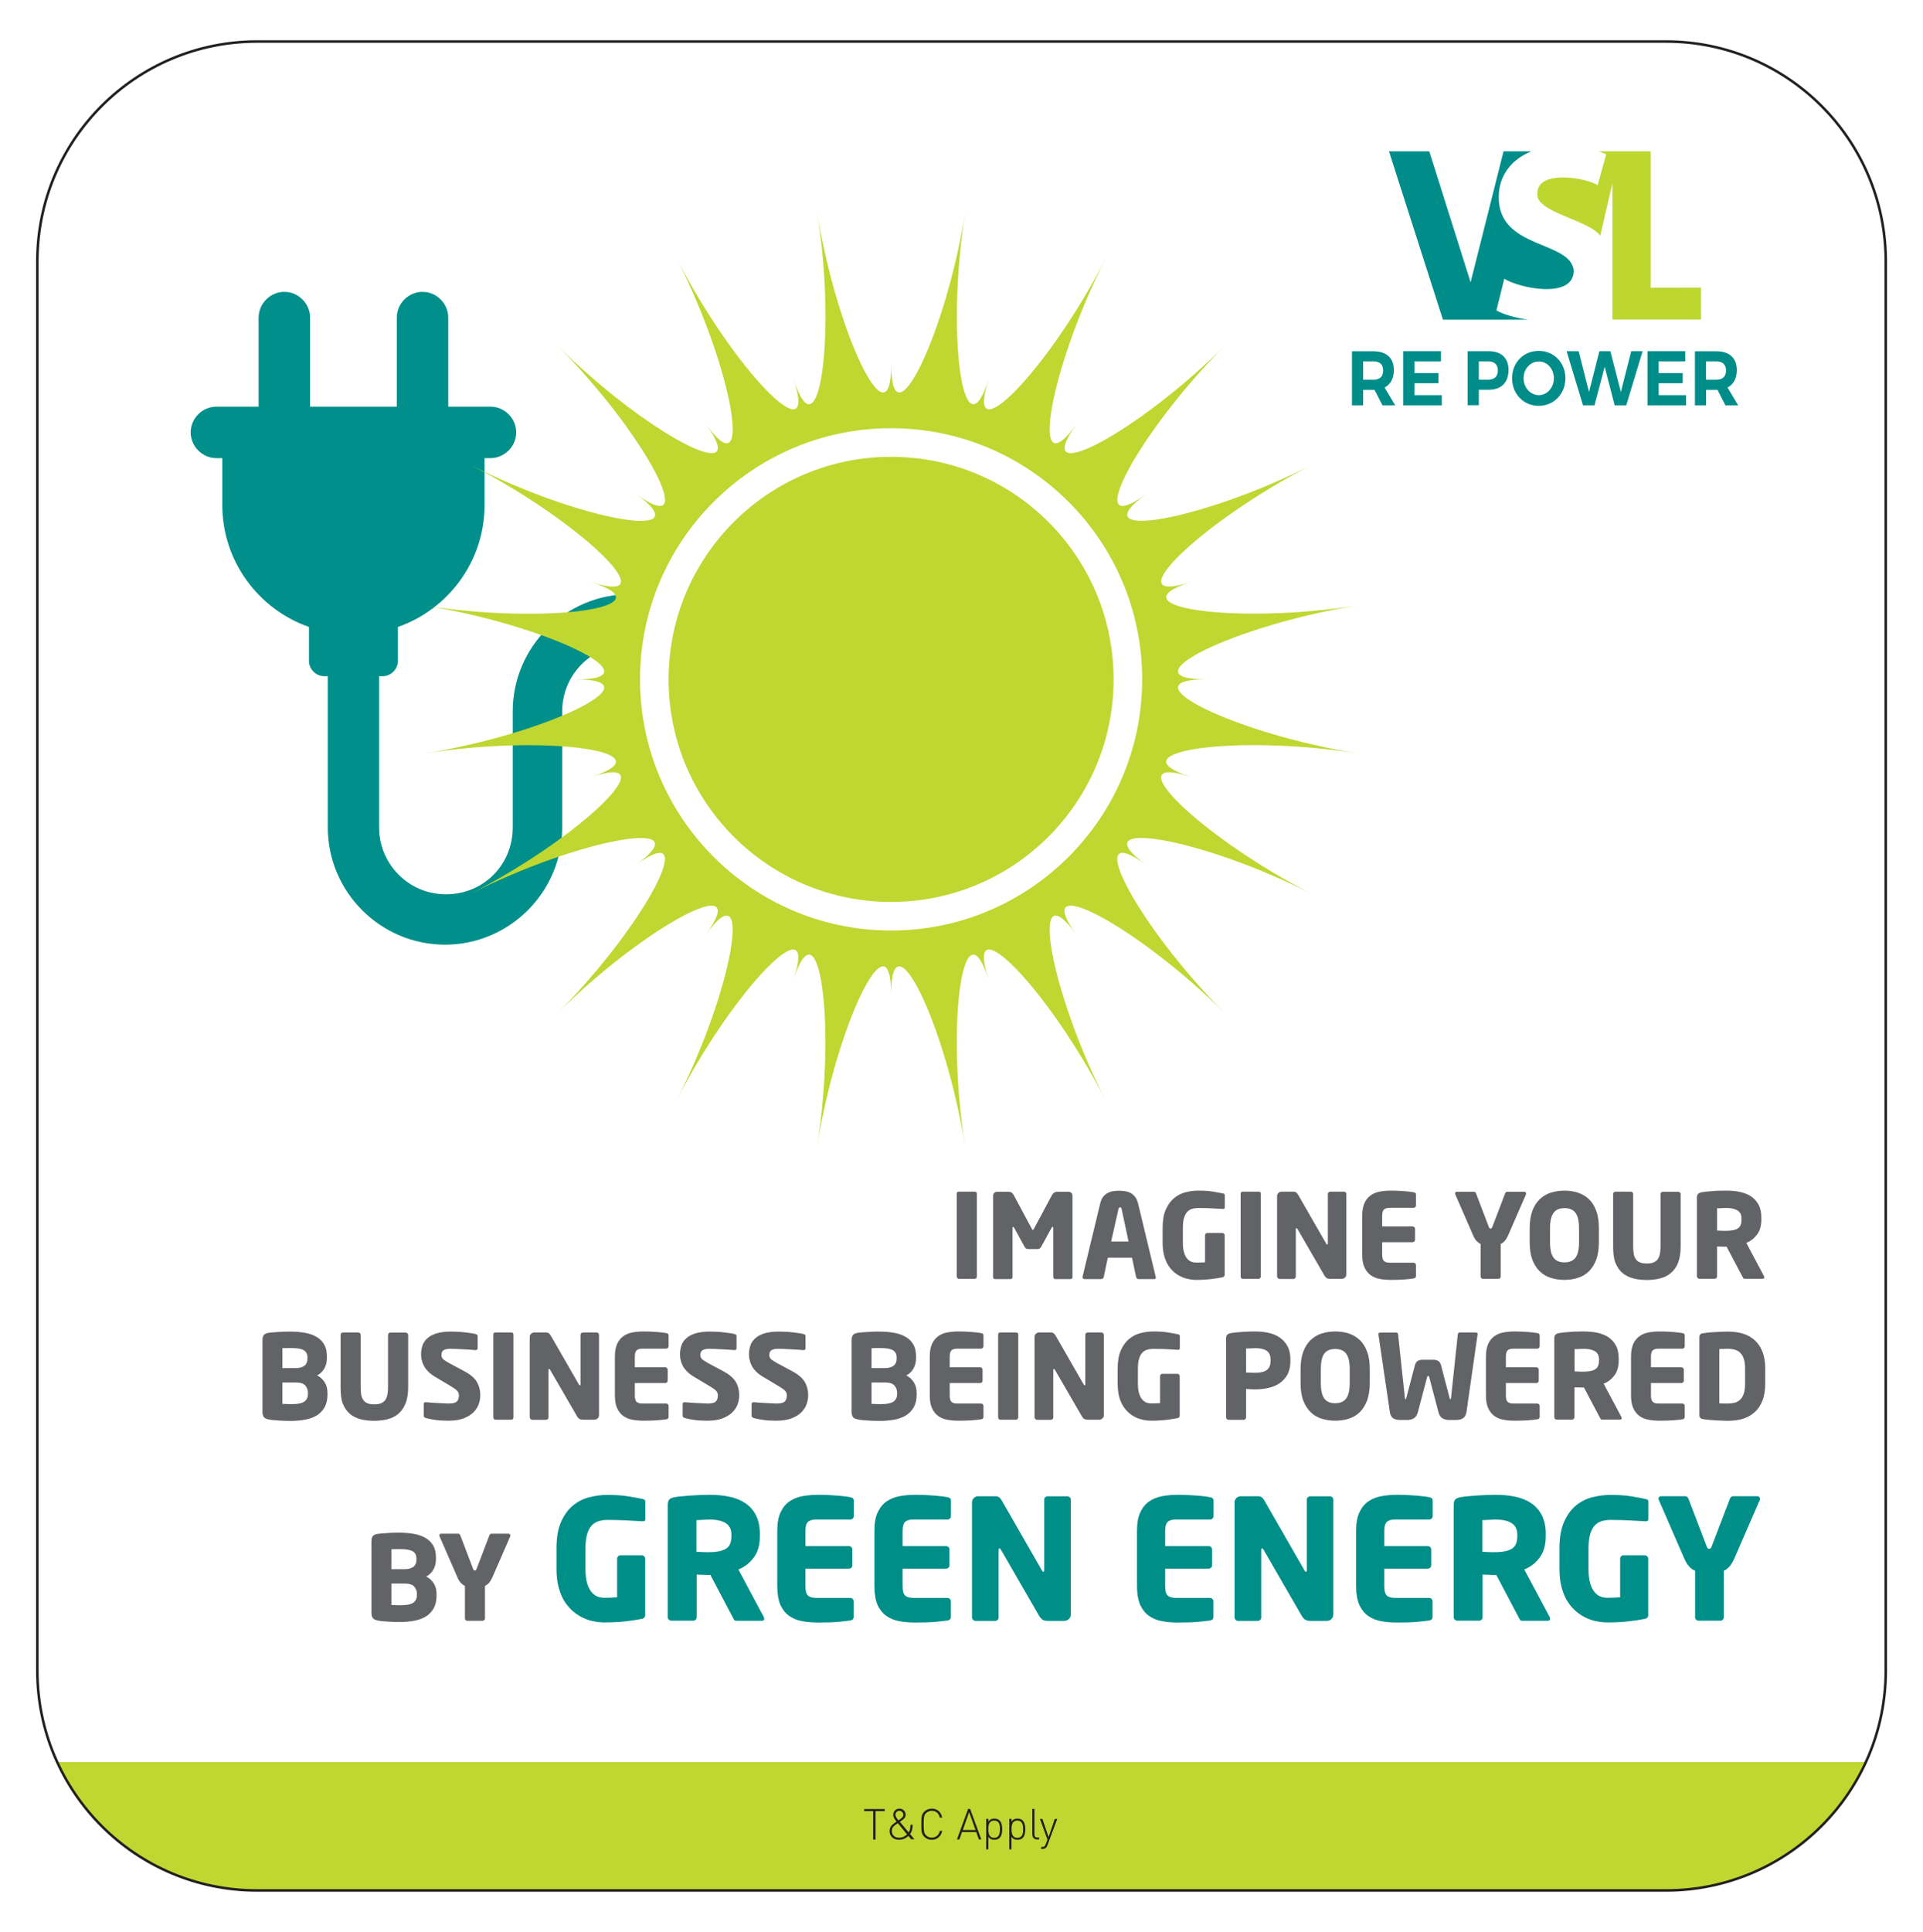
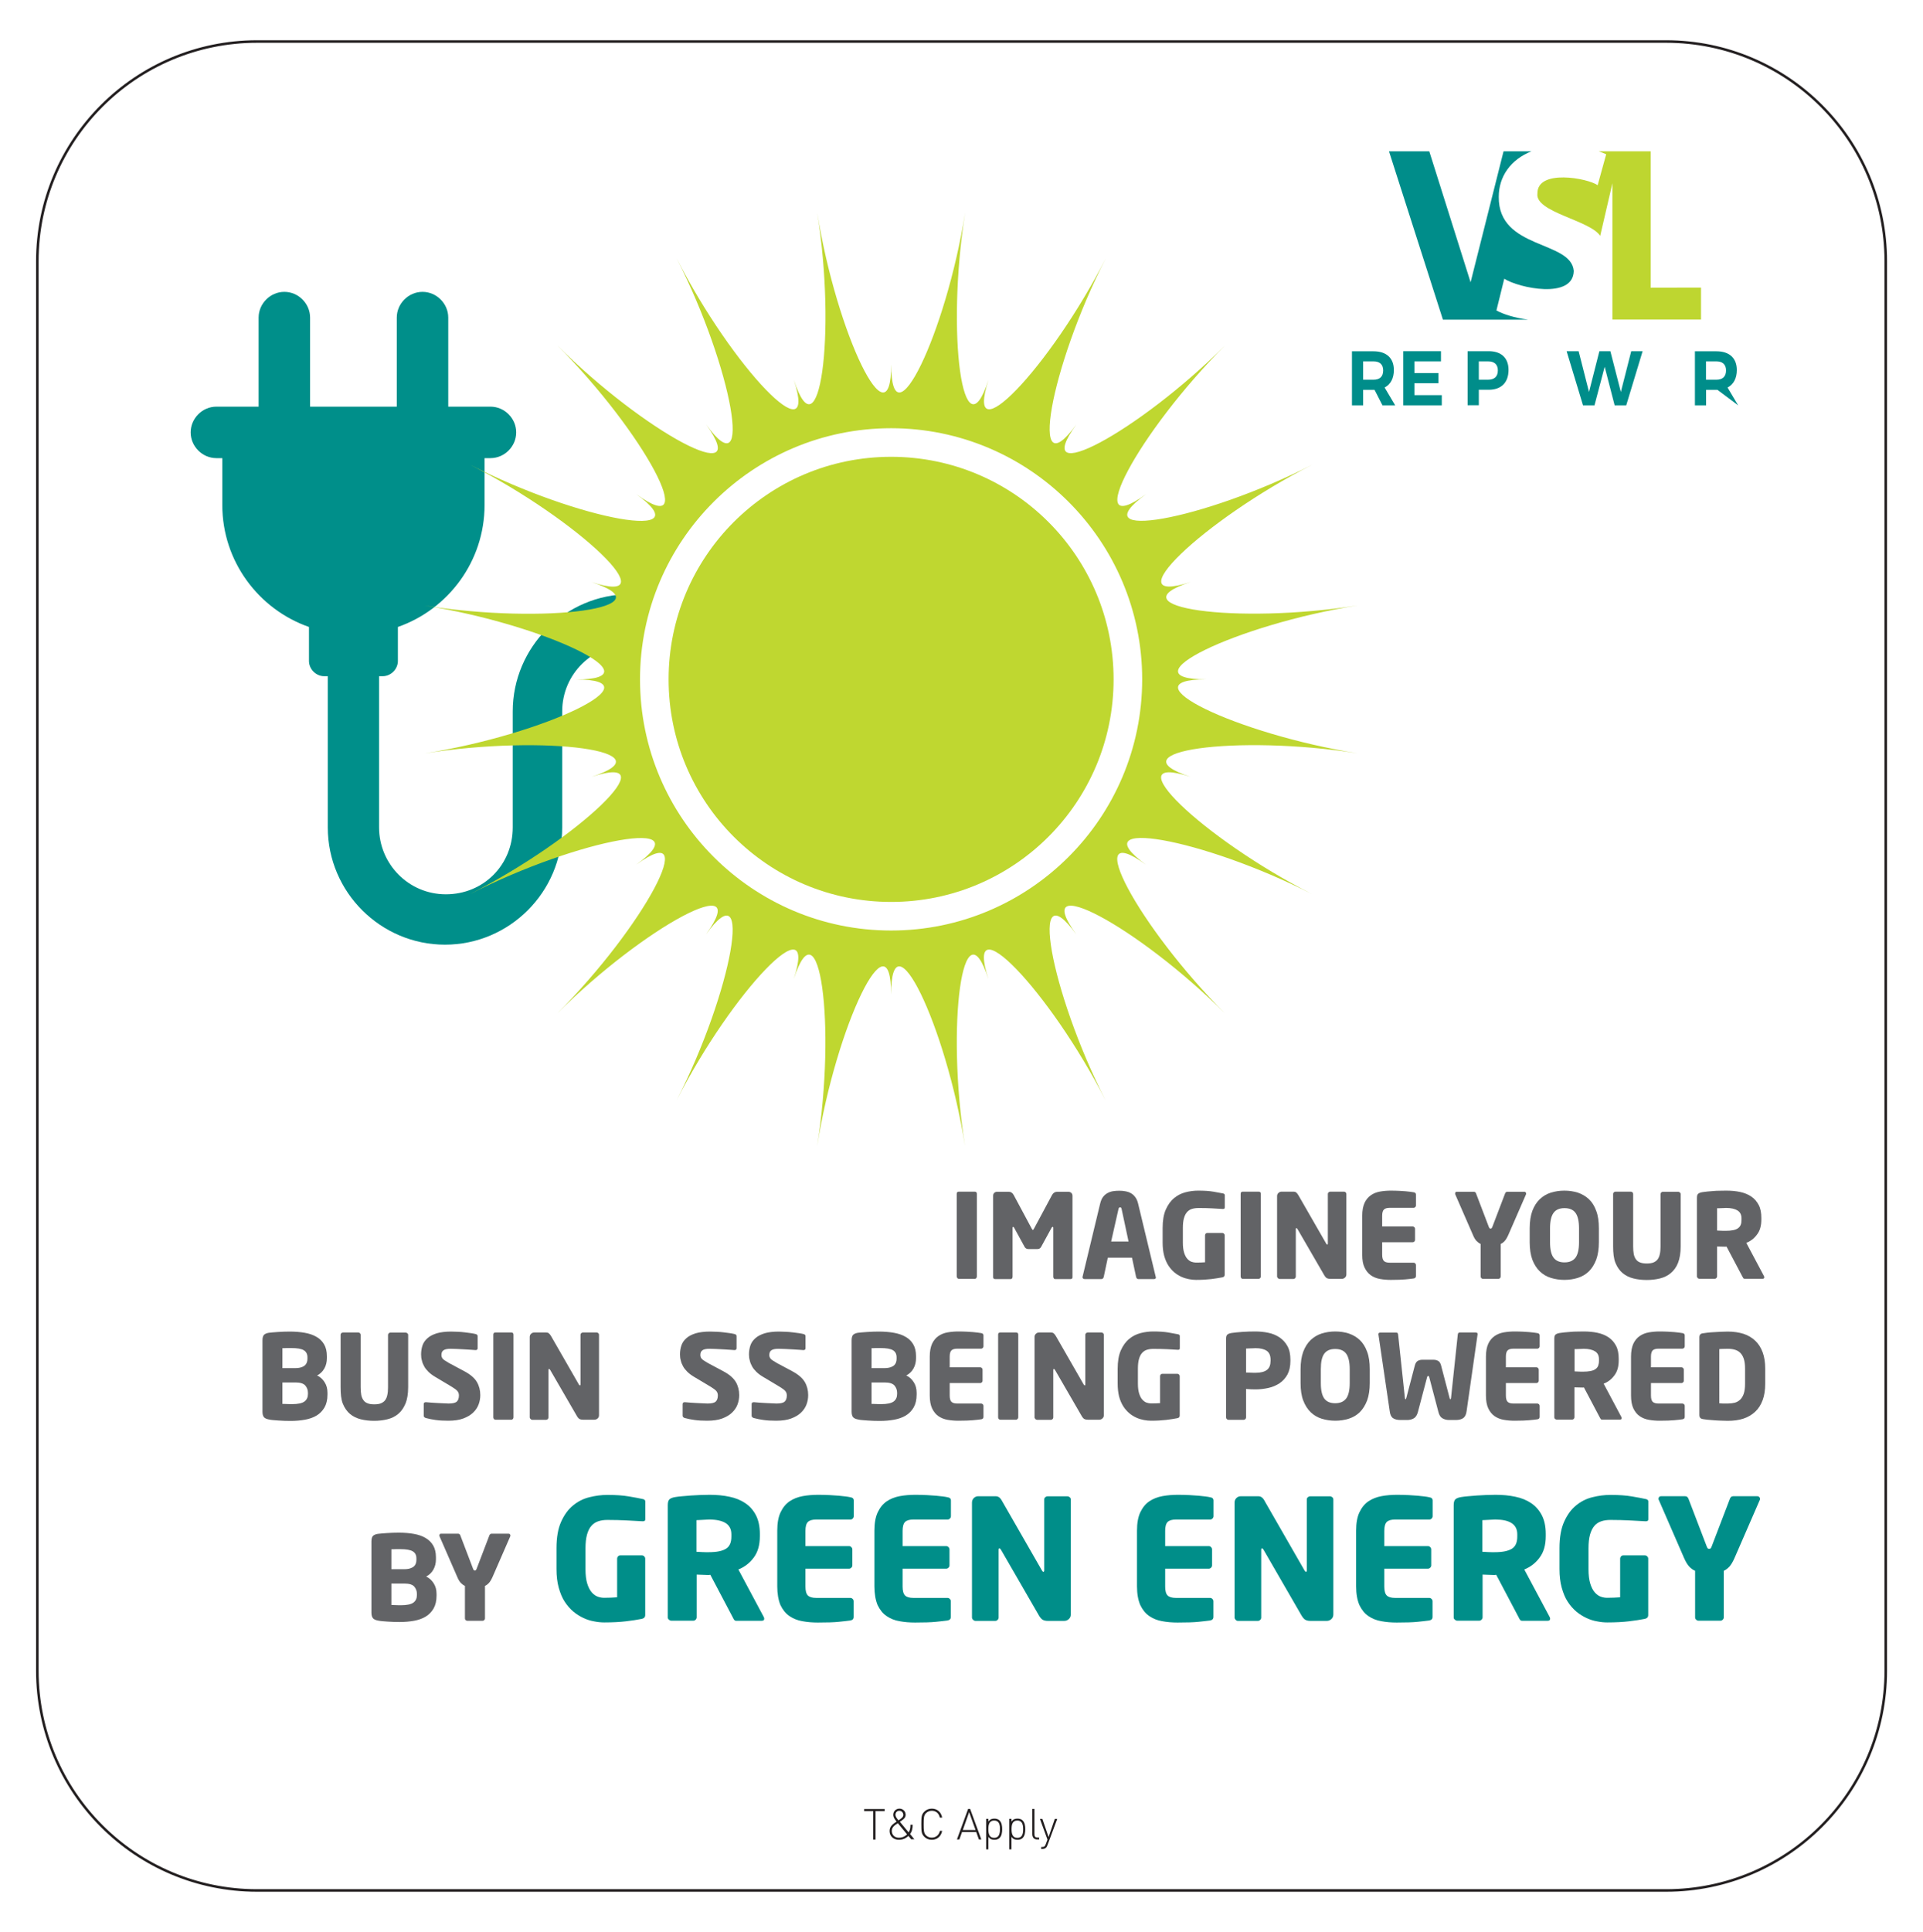
<svg xmlns="http://www.w3.org/2000/svg" version="1.1" id="Layer_1" x="0px" y="0px" viewBox="0 0 189.02 189.85" style="enable-background:new 0 0 189.02 189.85;" xml:space="preserve">
  <style type="text/css">
	.st0{fill:#BFD730;}
	.st1{fill:#008F8A;}
	.st2{fill:none;}
	.st3{fill:none;stroke:#231F20;stroke-width:0.25;stroke-miterlimit:10;}
	.st4{fill:#BED630;}
	.st5{fill:#008D8A;}
	.st6{enable-background:new    ;}
	.st7{fill:#626366;}
	.st8{fill:#008E89;}
	.st9{fill:#231F20;}
</style>
  <g>
-     <path class="st0" d="M183.38,173.15H5.64c3.41,7.44,10.91,12.62,19.63,12.62h138.49C172.48,185.77,179.97,180.59,183.38,173.15z" />
    <g>
      <path class="st1" d="M61.92,58.39c-6.34,0-11.52,5.18-11.52,11.52v11.4c0,3.69-2.88,6.57-6.57,6.57s-6.57-3-6.57-6.57V66.45h0.35    c0.81,0,1.5-0.69,1.5-1.5v-3.34c4.95-1.73,8.52-6.45,8.52-11.98v-4.61h0.58c1.38,0,2.53-1.15,2.53-2.53    c0-1.38-1.15-2.53-2.53-2.53h-4.15v-8.75c0-1.38-1.15-2.53-2.53-2.53c-1.38,0-2.53,1.15-2.53,2.53v8.75h-8.52v-8.75    c0-1.38-1.15-2.53-2.53-2.53s-2.53,1.15-2.53,2.53v8.75h-4.15l0,0c-1.38,0-2.53,1.15-2.53,2.53c0,1.38,1.15,2.53,2.53,2.53h0.58    v4.61c0,5.53,3.57,10.25,8.52,11.98v3.34c0,0.81,0.69,1.5,1.5,1.5h0.35v14.86c0,6.34,5.18,11.52,11.52,11.52    s11.52-5.18,11.52-11.52v-11.4c0-3.69,3-6.57,6.57-6.57L61.92,58.39z" />
      <g>
        <circle class="st0" cx="87.59" cy="66.76" r="21.87" />
        <path class="st0" d="M133.47,74.03c-11.97-1.9-22.99-7.27-14.91-7.27c-8.08,0,2.94-5.37,14.91-7.27     c-11.97,1.9-24.11,0.19-16.43-2.3c-7.68,2.5,1.14-6.02,11.94-11.52c-10.8,5.5-22.87,7.63-16.33,2.89     c-6.54,4.75-0.78-6.08,7.79-14.64c-8.57,8.57-19.39,14.33-14.64,7.79c-4.75,6.54-2.62-5.54,2.89-16.33     c-5.5,10.8-14.02,19.62-11.52,11.94c-2.5,7.68-4.2-4.46-2.3-16.43c-1.9,11.97-7.27,22.99-7.27,14.91c0,8.08-5.37-2.94-7.27-14.91     c1.9,11.97,0.19,24.11-2.3,16.43c2.5,7.68-6.02-1.14-11.52-11.94c5.5,10.8,7.63,22.87,2.89,16.33c4.75,6.54-6.08,0.78-14.64-7.79     c8.57,8.57,14.33,19.39,7.79,14.64c6.54,4.75-5.54,2.62-16.34-2.89C57,51.18,65.82,59.69,58.14,57.2c7.68,2.5-4.46,4.2-16.43,2.3     c11.97,1.9,22.99,7.27,14.91,7.27c8.08,0-2.94,5.37-14.91,7.27c11.97-1.9,24.11-0.19,16.43,2.3c7.68-2.5-1.14,6.02-11.94,11.52     c10.8-5.5,22.87-7.63,16.34-2.89c6.54-4.75,0.78,6.08-7.79,14.64c8.57-8.57,19.39-14.33,14.64-7.79     c4.75-6.54,2.62,5.54-2.89,16.33c5.5-10.8,14.02-19.62,11.52-11.94c2.5-7.68,4.2,4.46,2.3,16.43c1.9-11.97,7.27-22.99,7.27-14.91     c0-8.08,5.37,2.94,7.27,14.91c-1.9-11.97-0.19-24.11,2.3-16.43c-2.5-7.68,6.02,1.14,11.52,11.94c-5.5-10.8-7.63-22.87-2.89-16.33     c-4.75-6.54,6.08-0.78,14.64,7.79c-8.57-8.57-14.33-19.39-7.79-14.64c-6.54-4.75,5.54-2.62,16.33,2.89     c-10.8-5.5-19.62-14.02-11.94-11.52C109.36,73.84,121.5,72.14,133.47,74.03z M87.59,91.44c-13.61,0-24.68-11.07-24.68-24.68     s11.07-24.68,24.68-24.68s24.68,11.07,24.68,24.68S101.2,91.44,87.59,91.44z" />
      </g>
    </g>
    <path class="st2" d="M163.76,185.77H25.27c-11.93,0-21.6-9.67-21.6-21.6V25.68c0-11.93,9.67-21.6,21.6-21.6h138.49   c11.93,0,21.6,9.67,21.6,21.6v138.49C185.36,176.1,175.69,185.77,163.76,185.77z" />
    <path class="st3" d="M163.76,185.77H25.27c-11.93,0-21.6-9.67-21.6-21.6V25.68c0-11.93,9.67-21.6,21.6-21.6h138.49   c11.93,0,21.6,9.67,21.6,21.6v138.49C185.36,176.1,175.69,185.77,163.76,185.77z" />
    <g>
      <path class="st4" d="M162.25,28.27v-13.4h-5.11c0.27,0.09,0.51,0.19,0.74,0.29l-0.84,3.04c-0.97-0.69-5.96-1.62-5.92,0.82    c-0.25,1.84,5.16,2.61,6.17,4.16l1.2-5.17V31.4h8.71v-3.14L162.25,28.27L162.25,28.27z" />
      <path class="st5" d="M147.09,30.51l0.77-3.12c1.41,0.91,6.79,2.06,6.83-0.77c-0.25-3.02-7.43-2.08-7.37-7.28    c0-1.99,1.16-3.65,3.21-4.47h-2.74l-3.24,12.87l-4.06-12.87h-3.96l5.3,16.54h8.36C148.9,31.24,147.76,30.88,147.09,30.51" />
      <path class="st5" d="M135.01,37.31c0.61,0,0.95-0.3,0.95-0.91c0-0.59-0.35-0.89-0.95-0.89h-1.02v1.8H135.01z M135.11,38.31h-0.1    h-1.02v1.52h-1.1v-5.31h2.12c1.27,0,2,0.67,2,1.84c0,0.82-0.32,1.41-0.91,1.72l1.04,1.75h-1.25L135.11,38.31z" />
      <polygon class="st5" points="137.93,34.51 137.93,39.83 141.72,39.83 141.72,38.83 139.03,38.83 139.03,37.66 141.39,37.66     141.39,36.66 139.03,36.66 139.03,35.51 141.64,35.51 141.64,34.51   " />
      <path class="st5" d="M145.36,37.31h0.91c0.61,0,0.96-0.3,0.96-0.91c0-0.59-0.35-0.89-0.96-0.89h-0.91V37.31z M146.33,34.51    c1.24,0,1.95,0.67,1.95,1.84c0,1.24-0.71,1.95-1.95,1.95h-0.97v1.52h-1.1v-5.31H146.33z" />
-       <path class="st5" d="M149.76,37.17c0,0.93,0.69,1.66,1.5,1.66s1.48-0.73,1.48-1.66s-0.66-1.65-1.48-1.65    C150.44,35.52,149.76,36.24,149.76,37.17 M153.87,37.17c0,1.53-1.13,2.71-2.62,2.71c-1.49,0-2.62-1.17-2.62-2.71    c0-1.55,1.13-2.69,2.62-2.69C152.74,34.48,153.87,35.63,153.87,37.17" />
      <polygon class="st5" points="160.34,34.51 159.32,38.52 158.29,34.51 157.21,34.51 156.19,38.52 155.17,34.51 153.99,34.51     155.6,39.83 156.73,39.83 157.73,36.04 158.71,39.83 159.85,39.83 161.46,34.51   " />
-       <polygon class="st5" points="161.94,34.51 161.94,39.83 165.73,39.83 165.73,38.83 163.04,38.83 163.04,37.66 165.4,37.66     165.4,36.66 163.04,36.66 163.04,35.51 165.65,35.51 165.65,34.51   " />
-       <path class="st5" d="M168.71,37.31c0.61,0,0.95-0.3,0.95-0.91c0-0.59-0.35-0.89-0.95-0.89h-1.02v1.8H168.71z M168.82,38.31h-0.1    h-1.02v1.52h-1.1v-5.31h2.12c1.27,0,2,0.67,2,1.84c0,0.82-0.32,1.41-0.91,1.72l1.04,1.75h-1.25L168.82,38.31z" />
+       <path class="st5" d="M168.71,37.31c0.61,0,0.95-0.3,0.95-0.91c0-0.59-0.35-0.89-0.95-0.89h-1.02v1.8H168.71z M168.82,38.31h-0.1    h-1.02v1.52h-1.1v-5.31h2.12c1.27,0,2,0.67,2,1.84c0,0.82-0.32,1.41-0.91,1.72l1.04,1.75L168.82,38.31z" />
    </g>
    <g>
      <g class="st6">
        <path class="st7" d="M94.04,125.44v-8.12c0-0.15,0.07-0.22,0.21-0.22h1.55c0.15,0,0.22,0.07,0.22,0.22v8.12     c0,0.06-0.02,0.11-0.06,0.16s-0.09,0.07-0.15,0.07h-1.55c-0.06,0-0.11-0.02-0.15-0.07S94.04,125.5,94.04,125.44z" />
        <path class="st7" d="M97.62,125.51v-8.01c0-0.12,0.04-0.22,0.12-0.29c0.08-0.07,0.18-0.1,0.3-0.1h1.09c0.23,0,0.4,0.11,0.51,0.32     l1.76,3.28c0.05,0.1,0.09,0.15,0.13,0.15c0.03,0,0.07-0.05,0.12-0.15l1.76-3.28c0.11-0.21,0.28-0.31,0.51-0.32H105     c0.12,0,0.22,0.04,0.3,0.11s0.12,0.17,0.12,0.3v8c0,0.06-0.02,0.1-0.06,0.13c-0.04,0.02-0.09,0.04-0.13,0.04h-1.52     c-0.05,0-0.1-0.02-0.13-0.07c-0.04-0.05-0.05-0.1-0.05-0.16v-4.81c0-0.06-0.02-0.09-0.06-0.09c-0.03,0-0.06,0.03-0.1,0.08     l-1.04,1.9c-0.08,0.13-0.19,0.2-0.34,0.2h-0.92c-0.15,0-0.27-0.07-0.35-0.2l-1.04-1.9c-0.03-0.05-0.06-0.08-0.09-0.08     c-0.04,0-0.06,0.03-0.06,0.09v4.81c0,0.06-0.02,0.11-0.05,0.16c-0.03,0.05-0.08,0.07-0.13,0.07h-1.53     c-0.04,0-0.09-0.01-0.13-0.03C97.64,125.62,97.62,125.57,97.62,125.51z" />
        <path class="st7" d="M106.4,125.48c0-0.01,0-0.02,0.01-0.02s0.01-0.02,0.01-0.04l1.72-7.15c0.07-0.28,0.16-0.5,0.29-0.66     c0.13-0.17,0.28-0.29,0.45-0.38c0.17-0.09,0.35-0.15,0.55-0.18c0.2-0.03,0.39-0.04,0.59-0.04s0.39,0.01,0.58,0.05     c0.19,0.03,0.38,0.09,0.54,0.18c0.17,0.09,0.32,0.22,0.45,0.4c0.13,0.17,0.23,0.4,0.29,0.68l1.72,7.15c0,0.01,0,0.02,0.01,0.03     s0.01,0.01,0.01,0.02c0,0.11-0.06,0.17-0.19,0.17h-1.54c-0.06,0-0.1-0.02-0.14-0.06c-0.04-0.04-0.06-0.09-0.08-0.15l-0.4-1.89     h-2.38l-0.4,1.89c-0.02,0.06-0.04,0.11-0.08,0.15c-0.04,0.04-0.09,0.06-0.16,0.06h-1.65C106.46,125.67,106.4,125.61,106.4,125.48     z M109.22,122h1.71l-0.68-3.19c-0.01-0.06-0.03-0.1-0.05-0.13s-0.05-0.04-0.1-0.04c-0.09,0-0.14,0.06-0.16,0.17L109.22,122z" />
        <path class="st7" d="M114.28,122.11v-1.43c0-0.74,0.1-1.34,0.31-1.82c0.21-0.47,0.48-0.85,0.81-1.12     c0.33-0.28,0.71-0.47,1.13-0.58c0.42-0.11,0.84-0.16,1.25-0.16c0.58,0,1.07,0.03,1.48,0.1s0.72,0.13,0.93,0.17     c0.13,0.02,0.2,0.08,0.2,0.17v1.21c0,0.06-0.02,0.1-0.05,0.12s-0.07,0.03-0.13,0.03h-0.03c-0.28-0.01-0.62-0.03-1.04-0.06     s-0.87-0.03-1.36-0.03c-0.23,0-0.44,0.03-0.63,0.09c-0.19,0.06-0.35,0.17-0.48,0.32c-0.13,0.15-0.23,0.35-0.3,0.61     c-0.07,0.25-0.1,0.57-0.1,0.94v1.44c0,0.4,0.04,0.72,0.12,0.98c0.08,0.25,0.18,0.46,0.31,0.6c0.13,0.15,0.27,0.25,0.42,0.3     c0.15,0.05,0.3,0.08,0.44,0.08c0.32,0,0.61-0.01,0.89-0.03v-2.65c0-0.06,0.02-0.11,0.06-0.16s0.09-0.07,0.16-0.07h1.48     c0.06,0,0.11,0.02,0.16,0.07s0.07,0.1,0.07,0.16v3.87c0,0.15-0.08,0.23-0.23,0.26c-0.32,0.06-0.68,0.12-1.09,0.17     c-0.42,0.05-0.91,0.08-1.49,0.08c-0.21,0-0.45-0.02-0.7-0.07c-0.25-0.05-0.5-0.12-0.74-0.23c-0.24-0.11-0.47-0.25-0.7-0.44     c-0.22-0.19-0.42-0.41-0.59-0.68s-0.31-0.59-0.41-0.96C114.33,123.02,114.28,122.59,114.28,122.11z" />
        <path class="st7" d="M121.95,125.44v-8.12c0-0.15,0.07-0.22,0.21-0.22h1.55c0.15,0,0.22,0.07,0.22,0.22v8.12     c0,0.06-0.02,0.11-0.07,0.16s-0.09,0.07-0.15,0.07h-1.55c-0.06,0-0.11-0.02-0.15-0.07C121.97,125.55,121.95,125.5,121.95,125.44z     " />
        <path class="st7" d="M125.53,125.44v-7.9c0-0.12,0.04-0.23,0.13-0.31c0.08-0.08,0.19-0.13,0.31-0.13h1.17     c0.12,0,0.21,0.03,0.28,0.09c0.07,0.06,0.14,0.15,0.21,0.27l2.73,4.75c0.04,0.06,0.07,0.09,0.1,0.09c0.04,0,0.06-0.03,0.06-0.1     v-4.88c0-0.06,0.02-0.11,0.07-0.15s0.1-0.07,0.16-0.07h1.36c0.06,0,0.11,0.02,0.16,0.07s0.07,0.09,0.07,0.15v7.91     c0,0.12-0.04,0.23-0.13,0.31c-0.09,0.08-0.19,0.13-0.32,0.13h-1.13c-0.12,0-0.23-0.02-0.32-0.06c-0.09-0.04-0.18-0.14-0.27-0.29     l-2.63-4.54c-0.04-0.06-0.07-0.09-0.11-0.1c-0.04,0-0.06,0.03-0.06,0.1v4.67c0,0.06-0.02,0.11-0.07,0.16s-0.1,0.07-0.16,0.07     h-1.36c-0.06,0-0.11-0.02-0.16-0.07S125.53,125.5,125.53,125.44z" />
        <path class="st7" d="M133.9,123.3v-3.83c0-0.52,0.08-0.94,0.23-1.27c0.15-0.32,0.36-0.57,0.62-0.75s0.56-0.3,0.9-0.36     c0.34-0.06,0.7-0.09,1.07-0.09c0.31,0,0.58,0.01,0.81,0.02c0.23,0.01,0.44,0.03,0.62,0.04c0.18,0.02,0.33,0.03,0.46,0.05     c0.13,0.02,0.24,0.03,0.34,0.05c0.15,0.02,0.23,0.1,0.23,0.22v1.08c0,0.06-0.02,0.11-0.07,0.16c-0.05,0.05-0.1,0.07-0.16,0.07     h-2.35c-0.27,0-0.46,0.06-0.57,0.17c-0.11,0.11-0.17,0.31-0.17,0.61v1.05h3c0.06,0,0.11,0.02,0.16,0.07     c0.05,0.05,0.07,0.1,0.07,0.16v1.09c0,0.06-0.02,0.11-0.07,0.16c-0.05,0.05-0.1,0.07-0.16,0.07h-3v1.22     c0,0.3,0.06,0.51,0.17,0.62c0.11,0.11,0.3,0.17,0.57,0.17h2.35c0.06,0,0.11,0.02,0.16,0.07c0.05,0.05,0.07,0.1,0.07,0.16v1.08     c0,0.14-0.08,0.22-0.23,0.24c-0.2,0.03-0.47,0.06-0.8,0.09s-0.81,0.05-1.44,0.05c-0.37,0-0.72-0.03-1.06-0.09     c-0.34-0.06-0.64-0.18-0.9-0.36c-0.26-0.18-0.46-0.43-0.62-0.76C133.97,124.24,133.9,123.82,133.9,123.3z" />
        <path class="st7" d="M143.03,117.28c0-0.04,0.01-0.08,0.04-0.12c0.03-0.04,0.08-0.05,0.14-0.05h1.66c0.06,0,0.11,0.02,0.15,0.06     c0.04,0.04,0.07,0.08,0.08,0.14l1.24,3.25c0.03,0.08,0.06,0.12,0.08,0.14s0.05,0.03,0.1,0.03c0.04,0,0.07-0.01,0.09-0.03     s0.05-0.07,0.08-0.14l1.24-3.25c0.01-0.05,0.04-0.1,0.08-0.14c0.04-0.04,0.09-0.06,0.15-0.06h1.66c0.06,0,0.11,0.02,0.14,0.05     c0.03,0.04,0.05,0.08,0.05,0.12c0,0.04,0,0.06-0.01,0.08l-1.74,3.99c-0.12,0.27-0.24,0.47-0.36,0.6     c-0.12,0.13-0.25,0.23-0.39,0.29v3.2c0,0.06-0.02,0.11-0.07,0.16s-0.1,0.07-0.16,0.07h-1.51c-0.06,0-0.11-0.02-0.16-0.07     s-0.07-0.1-0.07-0.16v-3.2c-0.14-0.06-0.27-0.16-0.4-0.29c-0.13-0.13-0.25-0.33-0.36-0.6l-1.74-3.99     C143.04,117.34,143.03,117.31,143.03,117.28z" />
        <path class="st7" d="M150.36,122.07v-1.37c0-0.67,0.09-1.24,0.26-1.71c0.18-0.47,0.42-0.85,0.73-1.15     c0.31-0.29,0.67-0.51,1.08-0.64c0.42-0.13,0.86-0.2,1.34-0.2c0.48,0,0.92,0.07,1.33,0.2c0.41,0.14,0.77,0.35,1.08,0.64     c0.31,0.29,0.55,0.68,0.72,1.15c0.18,0.47,0.26,1.04,0.26,1.71v1.37c0,0.67-0.09,1.24-0.26,1.71c-0.18,0.47-0.42,0.85-0.72,1.15     c-0.31,0.3-0.67,0.51-1.08,0.64s-0.86,0.2-1.33,0.2c-0.48,0-0.92-0.07-1.34-0.2s-0.78-0.35-1.08-0.64     c-0.31-0.3-0.55-0.68-0.73-1.15C150.45,123.31,150.36,122.74,150.36,122.07z M152.36,122.08c0,0.7,0.12,1.21,0.35,1.51     c0.23,0.31,0.59,0.46,1.07,0.46s0.84-0.15,1.08-0.46c0.23-0.31,0.35-0.81,0.35-1.51v-1.38c0-0.7-0.12-1.21-0.35-1.52     s-0.59-0.46-1.08-0.46s-0.84,0.15-1.07,0.46s-0.35,0.81-0.35,1.52V122.08z" />
        <path class="st7" d="M158.56,122.46v-5.14c0-0.06,0.02-0.11,0.07-0.15c0.05-0.04,0.1-0.07,0.16-0.07h1.51     c0.06,0,0.11,0.02,0.16,0.07c0.05,0.04,0.07,0.09,0.07,0.16v5.15c0,0.29,0.02,0.55,0.06,0.76c0.04,0.21,0.12,0.38,0.22,0.52     c0.1,0.14,0.24,0.24,0.41,0.3c0.17,0.07,0.39,0.1,0.65,0.1c0.26,0,0.48-0.03,0.65-0.1c0.17-0.07,0.31-0.17,0.41-0.3     c0.1-0.14,0.18-0.31,0.22-0.52c0.05-0.21,0.07-0.46,0.07-0.75v-5.15c0-0.06,0.02-0.11,0.07-0.16c0.04-0.04,0.1-0.07,0.16-0.07     h1.5c0.06,0,0.12,0.02,0.17,0.07s0.08,0.09,0.08,0.15v5.14c0,0.66-0.09,1.2-0.26,1.63s-0.42,0.76-0.72,1.01     c-0.3,0.25-0.65,0.42-1.06,0.52s-0.84,0.15-1.3,0.15s-0.9-0.05-1.3-0.15c-0.4-0.1-0.76-0.27-1.06-0.52     c-0.3-0.25-0.54-0.59-0.71-1.01S158.56,123.12,158.56,122.46z" />
        <path class="st7" d="M166.8,125.44v-7.74c0-0.2,0.04-0.33,0.13-0.4s0.22-0.12,0.4-0.15c0.13-0.02,0.29-0.04,0.47-0.06     c0.18-0.02,0.38-0.03,0.59-0.05c0.21-0.02,0.42-0.03,0.64-0.03c0.22-0.01,0.43-0.01,0.64-0.01c0.49,0,0.95,0.04,1.37,0.13     s0.79,0.24,1.1,0.45c0.31,0.21,0.55,0.49,0.73,0.83s0.26,0.77,0.26,1.28v0.15c0,0.61-0.14,1.11-0.43,1.48     c-0.28,0.38-0.63,0.65-1.05,0.81l1.74,3.27c0.02,0.04,0.03,0.09,0.03,0.12c0,0.09-0.06,0.14-0.17,0.14h-1.76     c-0.06,0-0.11-0.02-0.14-0.07c-0.03-0.05-0.06-0.1-0.09-0.16l-1.55-2.93l-0.12,0.01c-0.12,0-0.26,0-0.42-0.01     c-0.16-0.01-0.29-0.01-0.39-0.01v2.94c0,0.06-0.02,0.11-0.07,0.16c-0.05,0.05-0.1,0.07-0.16,0.07h-1.51     c-0.06,0-0.12-0.02-0.16-0.07S166.8,125.5,166.8,125.44z M168.77,120.92c0.03,0,0.08,0,0.16,0.01c0.08,0,0.16,0.01,0.25,0.01     s0.17,0.01,0.25,0.01c0.08,0,0.13,0,0.16,0c0.3,0,0.55-0.02,0.75-0.06s0.37-0.1,0.49-0.19c0.12-0.08,0.21-0.19,0.27-0.33     s0.08-0.3,0.08-0.5v-0.15c0-0.35-0.13-0.61-0.39-0.77c-0.26-0.16-0.63-0.25-1.12-0.25c-0.04,0-0.1,0-0.19,0.01     c-0.09,0-0.18,0.01-0.27,0.01s-0.18,0.01-0.26,0.01c-0.08,0-0.14,0-0.17,0V120.92z" />
      </g>
      <g class="st6">
        <path class="st7" d="M25.8,138.73v-7.01c0-0.26,0.05-0.44,0.14-0.54s0.25-0.17,0.47-0.21c0.1-0.01,0.23-0.03,0.39-0.04     c0.16-0.01,0.33-0.03,0.52-0.04c0.19-0.01,0.38-0.02,0.58-0.03c0.2-0.01,0.39-0.01,0.57-0.01c0.54,0,1.04,0.04,1.49,0.12     c0.45,0.08,0.83,0.21,1.15,0.4c0.32,0.18,0.57,0.43,0.75,0.74s0.27,0.69,0.27,1.15v0.21c0,0.37-0.08,0.71-0.25,1.01     s-0.41,0.53-0.71,0.68c0.31,0.15,0.56,0.38,0.74,0.67c0.19,0.29,0.28,0.64,0.28,1.04v0.17c0,0.51-0.1,0.93-0.29,1.26     s-0.45,0.6-0.78,0.8c-0.33,0.2-0.71,0.33-1.15,0.41s-0.91,0.12-1.41,0.12c-0.19,0-0.39,0-0.59-0.01c-0.2-0.01-0.4-0.02-0.58-0.03     c-0.19-0.01-0.36-0.02-0.52-0.04c-0.16-0.01-0.3-0.03-0.42-0.06c-0.23-0.04-0.39-0.11-0.49-0.21S25.8,138.99,25.8,138.73z      M27.75,134.44h1.29c0.23,0,0.42-0.03,0.57-0.08c0.15-0.05,0.27-0.11,0.36-0.19c0.09-0.08,0.15-0.17,0.19-0.28     c0.04-0.11,0.06-0.22,0.06-0.35v-0.17c0-0.31-0.12-0.54-0.35-0.68c-0.23-0.15-0.65-0.22-1.24-0.22c-0.04,0-0.11,0-0.19,0     c-0.08,0-0.17,0-0.25,0c-0.09,0-0.17,0-0.25,0.01c-0.08,0-0.14,0-0.18,0V134.44z M27.75,137.96c0.04,0,0.11,0,0.2,0     c0.09,0,0.18,0,0.28,0.01s0.19,0.01,0.28,0.01s0.15,0,0.19,0c0.59,0,1-0.09,1.23-0.26c0.23-0.17,0.34-0.42,0.34-0.74v-0.12     c0-0.27-0.09-0.51-0.26-0.71c-0.18-0.2-0.5-0.3-0.96-0.3h-1.29V137.96z" />
        <path class="st7" d="M33.48,136.3v-5.14c0-0.06,0.02-0.11,0.07-0.15c0.05-0.04,0.1-0.07,0.16-0.07h1.51     c0.06,0,0.11,0.02,0.16,0.07c0.05,0.04,0.07,0.09,0.07,0.16v5.15c0,0.29,0.02,0.55,0.06,0.76c0.04,0.21,0.12,0.38,0.22,0.52     s0.24,0.24,0.41,0.3c0.17,0.07,0.39,0.1,0.65,0.1s0.48-0.03,0.65-0.1c0.17-0.07,0.31-0.17,0.41-0.3s0.18-0.31,0.22-0.52     c0.05-0.21,0.07-0.46,0.07-0.75v-5.15c0-0.06,0.02-0.11,0.07-0.16c0.04-0.04,0.1-0.07,0.16-0.07h1.5c0.06,0,0.12,0.02,0.17,0.07     c0.05,0.04,0.08,0.09,0.08,0.15v5.14c0,0.66-0.09,1.2-0.27,1.63c-0.18,0.43-0.42,0.76-0.72,1.01c-0.3,0.25-0.65,0.42-1.06,0.52     c-0.4,0.1-0.84,0.15-1.3,0.15c-0.46,0-0.9-0.05-1.3-0.15s-0.76-0.27-1.06-0.52c-0.3-0.25-0.54-0.59-0.71-1.01     S33.48,136.96,33.48,136.3z" />
        <path class="st7" d="M41.39,133.09c0-0.32,0.05-0.61,0.14-0.88s0.26-0.51,0.49-0.71c0.23-0.21,0.54-0.36,0.91-0.48     c0.38-0.11,0.85-0.17,1.4-0.17c0.21,0,0.43,0.01,0.68,0.02c0.24,0.01,0.48,0.03,0.7,0.06s0.43,0.05,0.62,0.08     s0.34,0.06,0.45,0.09c0.04,0.01,0.09,0.04,0.12,0.07c0.04,0.03,0.05,0.08,0.05,0.14v1.17c0,0.05-0.01,0.1-0.04,0.13     c-0.03,0.04-0.08,0.06-0.16,0.06h-0.02c-0.09-0.01-0.22-0.02-0.41-0.03c-0.19-0.01-0.4-0.02-0.64-0.04     c-0.24-0.02-0.48-0.03-0.73-0.04c-0.25-0.01-0.47-0.02-0.66-0.02c-0.33,0-0.56,0.05-0.7,0.15s-0.2,0.25-0.2,0.46     c0,0.09,0.01,0.16,0.04,0.22c0.02,0.06,0.06,0.12,0.12,0.18c0.06,0.06,0.14,0.12,0.24,0.18c0.1,0.06,0.23,0.14,0.38,0.23     l1.48,0.79c0.6,0.32,1.01,0.68,1.23,1.06c0.22,0.38,0.33,0.81,0.33,1.28c0,0.31-0.05,0.61-0.16,0.91     c-0.11,0.3-0.29,0.57-0.54,0.81s-0.57,0.43-0.97,0.58c-0.4,0.15-0.89,0.22-1.48,0.22c-0.46,0-0.87-0.02-1.22-0.07     c-0.35-0.05-0.67-0.11-0.96-0.19c-0.06-0.01-0.11-0.04-0.16-0.08c-0.05-0.04-0.07-0.09-0.07-0.15V138c0-0.09,0.02-0.14,0.06-0.17     c0.04-0.03,0.09-0.04,0.15-0.04h0.03c0.12,0.01,0.28,0.03,0.48,0.04s0.41,0.03,0.63,0.04c0.22,0.01,0.42,0.02,0.62,0.03     c0.2,0.01,0.35,0.02,0.47,0.02c0.4,0,0.67-0.06,0.81-0.19c0.14-0.13,0.21-0.33,0.21-0.61c0-0.17-0.05-0.31-0.15-0.43     c-0.1-0.12-0.31-0.27-0.61-0.45l-1.59-0.95c-0.27-0.16-0.49-0.33-0.66-0.5c-0.17-0.17-0.31-0.34-0.41-0.53     c-0.1-0.18-0.18-0.37-0.22-0.57C41.41,133.5,41.39,133.3,41.39,133.09z" />
        <path class="st7" d="M48.49,139.28v-8.12c0-0.15,0.07-0.22,0.21-0.22h1.55c0.15,0,0.22,0.07,0.22,0.22v8.12     c0,0.06-0.02,0.11-0.06,0.16s-0.09,0.07-0.15,0.07H48.7c-0.06,0-0.11-0.02-0.15-0.07S48.49,139.34,48.49,139.28z" />
        <path class="st7" d="M52.07,139.28v-7.9c0-0.12,0.04-0.23,0.13-0.31c0.08-0.08,0.19-0.13,0.31-0.13h1.17     c0.12,0,0.21,0.03,0.28,0.09c0.07,0.06,0.14,0.15,0.21,0.27l2.73,4.75c0.04,0.06,0.07,0.09,0.1,0.09c0.04,0,0.06-0.03,0.06-0.1     v-4.88c0-0.06,0.02-0.11,0.07-0.15c0.05-0.04,0.1-0.07,0.16-0.07h1.36c0.06,0,0.11,0.02,0.16,0.07c0.05,0.04,0.07,0.09,0.07,0.15     v7.91c0,0.12-0.04,0.23-0.13,0.31c-0.09,0.08-0.19,0.13-0.32,0.13h-1.13c-0.12,0-0.23-0.02-0.32-0.06     c-0.09-0.04-0.18-0.14-0.27-0.29l-2.63-4.54c-0.04-0.06-0.07-0.09-0.11-0.1c-0.04,0-0.06,0.03-0.06,0.1v4.67     c0,0.06-0.02,0.11-0.07,0.16s-0.1,0.07-0.16,0.07h-1.36c-0.06,0-0.11-0.02-0.16-0.07S52.07,139.34,52.07,139.28z" />
-         <path class="st7" d="M60.44,137.14v-3.83c0-0.52,0.08-0.94,0.23-1.27c0.15-0.32,0.36-0.57,0.62-0.75c0.26-0.18,0.56-0.3,0.9-0.36     c0.34-0.06,0.7-0.09,1.07-0.09c0.31,0,0.58,0.01,0.81,0.02c0.23,0.01,0.44,0.03,0.62,0.04c0.18,0.02,0.33,0.03,0.46,0.05     c0.13,0.02,0.24,0.03,0.34,0.05c0.15,0.02,0.23,0.1,0.23,0.22v1.08c0,0.06-0.02,0.11-0.07,0.16c-0.05,0.05-0.1,0.07-0.16,0.07     h-2.35c-0.27,0-0.46,0.06-0.57,0.17c-0.11,0.11-0.17,0.31-0.17,0.61v1.05h3c0.06,0,0.11,0.02,0.16,0.07     c0.05,0.05,0.07,0.1,0.07,0.16v1.09c0,0.06-0.02,0.11-0.07,0.16c-0.05,0.05-0.1,0.07-0.16,0.07h-3v1.22     c0,0.3,0.06,0.51,0.17,0.62c0.11,0.11,0.3,0.17,0.57,0.17h2.35c0.06,0,0.11,0.02,0.16,0.07c0.05,0.05,0.07,0.1,0.07,0.16v1.08     c0,0.14-0.08,0.22-0.23,0.24c-0.2,0.03-0.47,0.06-0.8,0.09s-0.81,0.05-1.44,0.05c-0.37,0-0.72-0.03-1.06-0.09     c-0.34-0.06-0.64-0.18-0.9-0.36c-0.26-0.18-0.46-0.43-0.62-0.76C60.52,138.08,60.44,137.66,60.44,137.14z" />
        <path class="st7" d="M66.84,133.09c0-0.32,0.05-0.61,0.14-0.88s0.26-0.51,0.49-0.71c0.23-0.21,0.54-0.36,0.91-0.48     c0.38-0.11,0.85-0.17,1.4-0.17c0.21,0,0.43,0.01,0.68,0.02c0.24,0.01,0.48,0.03,0.7,0.06s0.43,0.05,0.62,0.08     s0.34,0.06,0.45,0.09c0.04,0.01,0.09,0.04,0.12,0.07c0.04,0.03,0.05,0.08,0.05,0.14v1.17c0,0.05-0.01,0.1-0.04,0.13     c-0.03,0.04-0.08,0.06-0.16,0.06h-0.02c-0.09-0.01-0.22-0.02-0.41-0.03c-0.19-0.01-0.4-0.02-0.64-0.04     c-0.24-0.02-0.48-0.03-0.73-0.04c-0.25-0.01-0.47-0.02-0.66-0.02c-0.33,0-0.56,0.05-0.7,0.15s-0.2,0.25-0.2,0.46     c0,0.09,0.01,0.16,0.04,0.22c0.02,0.06,0.06,0.12,0.12,0.18c0.06,0.06,0.14,0.12,0.24,0.18c0.1,0.06,0.23,0.14,0.38,0.23     l1.48,0.79c0.6,0.32,1.01,0.68,1.23,1.06c0.22,0.38,0.33,0.81,0.33,1.28c0,0.31-0.05,0.61-0.16,0.91     c-0.11,0.3-0.29,0.57-0.54,0.81s-0.57,0.43-0.97,0.58c-0.4,0.15-0.89,0.22-1.48,0.22c-0.46,0-0.87-0.02-1.22-0.07     c-0.35-0.05-0.67-0.11-0.96-0.19c-0.06-0.01-0.11-0.04-0.16-0.08c-0.05-0.04-0.07-0.09-0.07-0.15V138c0-0.09,0.02-0.14,0.06-0.17     c0.04-0.03,0.09-0.04,0.15-0.04h0.03c0.12,0.01,0.28,0.03,0.48,0.04s0.41,0.03,0.63,0.04c0.22,0.01,0.42,0.02,0.62,0.03     c0.2,0.01,0.35,0.02,0.47,0.02c0.4,0,0.67-0.06,0.81-0.19c0.14-0.13,0.21-0.33,0.21-0.61c0-0.17-0.05-0.31-0.15-0.43     c-0.1-0.12-0.31-0.27-0.61-0.45l-1.59-0.95c-0.27-0.16-0.49-0.33-0.66-0.5c-0.17-0.17-0.31-0.34-0.41-0.53     c-0.1-0.18-0.18-0.37-0.22-0.57C66.86,133.5,66.84,133.3,66.84,133.09z" />
        <path class="st7" d="M73.62,133.09c0-0.32,0.05-0.61,0.14-0.88s0.26-0.51,0.49-0.71c0.23-0.21,0.54-0.36,0.91-0.48     c0.38-0.11,0.85-0.17,1.4-0.17c0.21,0,0.43,0.01,0.68,0.02c0.24,0.01,0.48,0.03,0.7,0.06s0.43,0.05,0.62,0.08     s0.34,0.06,0.45,0.09c0.04,0.01,0.09,0.04,0.12,0.07c0.04,0.03,0.05,0.08,0.05,0.14v1.17c0,0.05-0.01,0.1-0.04,0.13     c-0.03,0.04-0.08,0.06-0.16,0.06h-0.02c-0.09-0.01-0.22-0.02-0.41-0.03c-0.19-0.01-0.4-0.02-0.64-0.04     c-0.24-0.02-0.48-0.03-0.73-0.04c-0.25-0.01-0.47-0.02-0.66-0.02c-0.33,0-0.56,0.05-0.7,0.15s-0.2,0.25-0.2,0.46     c0,0.09,0.01,0.16,0.04,0.22c0.02,0.06,0.06,0.12,0.12,0.18c0.06,0.06,0.14,0.12,0.24,0.18c0.1,0.06,0.23,0.14,0.38,0.23     l1.48,0.79c0.6,0.32,1.01,0.68,1.23,1.06c0.22,0.38,0.33,0.81,0.33,1.28c0,0.31-0.05,0.61-0.16,0.91     c-0.11,0.3-0.29,0.57-0.54,0.81s-0.57,0.43-0.97,0.58c-0.4,0.15-0.89,0.22-1.48,0.22c-0.46,0-0.87-0.02-1.22-0.07     c-0.35-0.05-0.67-0.11-0.96-0.19c-0.06-0.01-0.11-0.04-0.16-0.08c-0.05-0.04-0.07-0.09-0.07-0.15V138c0-0.09,0.02-0.14,0.06-0.17     c0.04-0.03,0.09-0.04,0.15-0.04h0.03c0.12,0.01,0.28,0.03,0.48,0.04s0.41,0.03,0.63,0.04c0.22,0.01,0.42,0.02,0.62,0.03     c0.2,0.01,0.35,0.02,0.47,0.02c0.4,0,0.67-0.06,0.81-0.19c0.14-0.13,0.21-0.33,0.21-0.61c0-0.17-0.05-0.31-0.15-0.43     c-0.1-0.12-0.31-0.27-0.61-0.45l-1.59-0.95c-0.27-0.16-0.49-0.33-0.66-0.5c-0.17-0.17-0.31-0.34-0.41-0.53     c-0.1-0.18-0.18-0.37-0.22-0.57C73.64,133.5,73.62,133.3,73.62,133.09z" />
        <path class="st7" d="M83.71,138.73v-7.01c0-0.26,0.05-0.44,0.14-0.54s0.25-0.17,0.47-0.21c0.1-0.01,0.23-0.03,0.39-0.04     c0.16-0.01,0.33-0.03,0.52-0.04c0.19-0.01,0.38-0.02,0.58-0.03c0.2-0.01,0.39-0.01,0.57-0.01c0.54,0,1.04,0.04,1.49,0.12     c0.45,0.08,0.83,0.21,1.15,0.4c0.32,0.18,0.57,0.43,0.75,0.74s0.27,0.69,0.27,1.15v0.21c0,0.37-0.08,0.71-0.25,1.01     s-0.41,0.53-0.71,0.68c0.31,0.15,0.56,0.38,0.74,0.67c0.19,0.29,0.28,0.64,0.28,1.04v0.17c0,0.51-0.1,0.93-0.29,1.26     s-0.45,0.6-0.78,0.8c-0.33,0.2-0.71,0.33-1.15,0.41s-0.91,0.12-1.41,0.12c-0.19,0-0.39,0-0.59-0.01c-0.2-0.01-0.4-0.02-0.58-0.03     c-0.19-0.01-0.36-0.02-0.52-0.04c-0.16-0.01-0.3-0.03-0.42-0.06c-0.23-0.04-0.39-0.11-0.49-0.21S83.71,138.99,83.71,138.73z      M85.66,134.44h1.29c0.23,0,0.42-0.03,0.57-0.08c0.15-0.05,0.27-0.11,0.36-0.19c0.09-0.08,0.15-0.17,0.19-0.28     c0.04-0.11,0.06-0.22,0.06-0.35v-0.17c0-0.31-0.12-0.54-0.35-0.68c-0.23-0.15-0.65-0.22-1.24-0.22c-0.04,0-0.11,0-0.19,0     c-0.08,0-0.17,0-0.25,0c-0.09,0-0.17,0-0.25,0.01c-0.08,0-0.14,0-0.18,0V134.44z M85.66,137.96c0.04,0,0.11,0,0.2,0     c0.09,0,0.18,0,0.28,0.01s0.19,0.01,0.28,0.01s0.15,0,0.19,0c0.59,0,1-0.09,1.23-0.26c0.23-0.17,0.34-0.42,0.34-0.74v-0.12     c0-0.27-0.09-0.51-0.26-0.71c-0.18-0.2-0.5-0.3-0.96-0.3h-1.29V137.96z" />
        <path class="st7" d="M91.39,137.14v-3.83c0-0.52,0.08-0.94,0.23-1.27c0.15-0.32,0.36-0.57,0.62-0.75c0.26-0.18,0.56-0.3,0.9-0.36     c0.34-0.06,0.7-0.09,1.07-0.09c0.31,0,0.58,0.01,0.81,0.02c0.23,0.01,0.44,0.03,0.62,0.04c0.18,0.02,0.33,0.03,0.46,0.05     c0.13,0.02,0.24,0.03,0.34,0.05c0.15,0.02,0.23,0.1,0.23,0.22v1.08c0,0.06-0.02,0.11-0.07,0.16c-0.05,0.05-0.1,0.07-0.16,0.07     h-2.35c-0.27,0-0.46,0.06-0.57,0.17c-0.11,0.11-0.17,0.31-0.17,0.61v1.05h3c0.06,0,0.11,0.02,0.16,0.07     c0.05,0.05,0.07,0.1,0.07,0.16v1.09c0,0.06-0.02,0.11-0.07,0.16c-0.05,0.05-0.1,0.07-0.16,0.07h-3v1.22     c0,0.3,0.06,0.51,0.17,0.62c0.11,0.11,0.3,0.17,0.57,0.17h2.35c0.06,0,0.11,0.02,0.16,0.07c0.05,0.05,0.07,0.1,0.07,0.16v1.08     c0,0.14-0.08,0.22-0.23,0.24c-0.2,0.03-0.47,0.06-0.8,0.09s-0.81,0.05-1.44,0.05c-0.37,0-0.72-0.03-1.06-0.09     c-0.34-0.06-0.64-0.18-0.9-0.36c-0.26-0.18-0.46-0.43-0.62-0.76C91.47,138.08,91.39,137.66,91.39,137.14z" />
        <path class="st7" d="M98.11,139.28v-8.12c0-0.15,0.07-0.22,0.21-0.22h1.55c0.15,0,0.22,0.07,0.22,0.22v8.12     c0,0.06-0.02,0.11-0.07,0.16s-0.09,0.07-0.15,0.07h-1.55c-0.06,0-0.11-0.02-0.15-0.07C98.13,139.39,98.11,139.34,98.11,139.28z" />
        <path class="st7" d="M101.69,139.28v-7.9c0-0.12,0.04-0.23,0.13-0.31c0.08-0.08,0.19-0.13,0.31-0.13h1.17     c0.12,0,0.21,0.03,0.28,0.09c0.07,0.06,0.14,0.15,0.21,0.27l2.73,4.75c0.04,0.06,0.07,0.09,0.1,0.09c0.04,0,0.06-0.03,0.06-0.1     v-4.88c0-0.06,0.02-0.11,0.07-0.15s0.1-0.07,0.16-0.07h1.36c0.06,0,0.11,0.02,0.16,0.07s0.07,0.09,0.07,0.15v7.91     c0,0.12-0.04,0.23-0.13,0.31c-0.09,0.08-0.19,0.13-0.32,0.13h-1.13c-0.12,0-0.23-0.02-0.32-0.06c-0.09-0.04-0.18-0.14-0.27-0.29     l-2.63-4.54c-0.04-0.06-0.07-0.09-0.11-0.1c-0.04,0-0.06,0.03-0.06,0.1v4.67c0,0.06-0.02,0.11-0.07,0.16s-0.1,0.07-0.16,0.07     h-1.36c-0.06,0-0.11-0.02-0.16-0.07S101.69,139.34,101.69,139.28z" />
        <path class="st7" d="M109.86,135.95v-1.43c0-0.74,0.1-1.34,0.31-1.82c0.21-0.47,0.48-0.85,0.81-1.12     c0.33-0.28,0.71-0.47,1.13-0.58c0.42-0.11,0.84-0.16,1.25-0.16c0.58,0,1.07,0.03,1.48,0.1c0.41,0.07,0.72,0.13,0.93,0.17     c0.13,0.02,0.2,0.08,0.2,0.17v1.21c0,0.06-0.02,0.1-0.05,0.12c-0.03,0.02-0.07,0.03-0.13,0.03h-0.03     c-0.28-0.01-0.62-0.03-1.04-0.06c-0.41-0.02-0.87-0.03-1.36-0.03c-0.23,0-0.44,0.03-0.63,0.09c-0.19,0.06-0.35,0.17-0.48,0.32     s-0.23,0.35-0.3,0.61c-0.07,0.25-0.1,0.57-0.1,0.94v1.44c0,0.4,0.04,0.72,0.12,0.98c0.08,0.25,0.18,0.46,0.31,0.6     s0.27,0.25,0.42,0.3c0.15,0.05,0.3,0.08,0.44,0.08c0.32,0,0.61-0.01,0.89-0.03v-2.65c0-0.06,0.02-0.11,0.06-0.16     c0.04-0.05,0.09-0.07,0.16-0.07h1.48c0.06,0,0.11,0.02,0.16,0.07s0.07,0.1,0.07,0.16v3.87c0,0.15-0.08,0.23-0.23,0.26     c-0.32,0.06-0.68,0.12-1.1,0.17s-0.91,0.08-1.49,0.08c-0.21,0-0.45-0.02-0.7-0.07c-0.25-0.05-0.5-0.12-0.74-0.23     c-0.24-0.11-0.48-0.25-0.7-0.44c-0.22-0.19-0.42-0.41-0.59-0.68c-0.17-0.27-0.31-0.59-0.41-0.96     C109.91,136.86,109.86,136.43,109.86,135.95z" />
        <path class="st7" d="M120.52,139.29v-7.75c0-0.2,0.04-0.33,0.13-0.4c0.08-0.07,0.22-0.12,0.4-0.15c0.29-0.04,0.65-0.08,1.08-0.11     s0.85-0.04,1.26-0.04c0.44,0,0.86,0.04,1.28,0.13c0.41,0.08,0.78,0.24,1.1,0.45c0.32,0.22,0.58,0.5,0.78,0.86     c0.2,0.36,0.29,0.8,0.29,1.34v0.11c0,0.54-0.1,0.98-0.29,1.34c-0.2,0.36-0.46,0.64-0.78,0.86c-0.32,0.21-0.69,0.37-1.1,0.46     c-0.41,0.09-0.83,0.14-1.26,0.14c-0.14,0-0.29,0-0.46-0.01c-0.17-0.01-0.33-0.02-0.47-0.03v2.8c0,0.06-0.02,0.11-0.07,0.16     c-0.05,0.05-0.1,0.07-0.16,0.07h-1.49c-0.06,0-0.11-0.02-0.16-0.06S120.52,139.35,120.52,139.29z M122.47,134.87     c0.03,0,0.09,0,0.18,0.01c0.09,0,0.19,0.01,0.29,0.01c0.1,0,0.2,0.01,0.29,0.01c0.09,0,0.15,0,0.18,0c0.51,0,0.89-0.1,1.13-0.29     s0.35-0.49,0.35-0.88v-0.11c0-0.42-0.13-0.71-0.38-0.88c-0.25-0.17-0.62-0.26-1.1-0.26c-0.04,0-0.1,0-0.19,0.01     s-0.19,0.01-0.28,0.01c-0.1,0-0.19,0.01-0.28,0.01s-0.15,0.01-0.18,0.01V134.87z" />
        <path class="st7" d="M127.84,135.91v-1.37c0-0.67,0.09-1.24,0.26-1.71c0.18-0.47,0.42-0.85,0.73-1.15     c0.31-0.29,0.67-0.51,1.08-0.64c0.42-0.13,0.86-0.2,1.34-0.2c0.48,0,0.92,0.07,1.33,0.2c0.41,0.14,0.77,0.35,1.08,0.64     c0.31,0.29,0.55,0.68,0.72,1.15c0.18,0.47,0.26,1.04,0.26,1.71v1.37c0,0.67-0.09,1.24-0.26,1.71c-0.18,0.47-0.42,0.85-0.72,1.15     c-0.31,0.3-0.67,0.51-1.08,0.64c-0.41,0.13-0.86,0.2-1.33,0.2c-0.48,0-0.92-0.07-1.34-0.2s-0.78-0.35-1.08-0.64     c-0.31-0.3-0.55-0.68-0.73-1.15C127.92,137.15,127.84,136.58,127.84,135.91z M129.83,135.92c0,0.7,0.12,1.21,0.34,1.51     c0.23,0.31,0.59,0.46,1.07,0.46s0.84-0.15,1.08-0.46c0.23-0.31,0.35-0.81,0.35-1.51v-1.38c0-0.7-0.12-1.21-0.35-1.52     c-0.23-0.31-0.59-0.46-1.08-0.46s-0.84,0.15-1.07,0.46c-0.23,0.31-0.34,0.81-0.34,1.52V135.92z" />
        <path class="st7" d="M135.49,131.12v-0.02c0-0.06,0.02-0.1,0.06-0.12s0.08-0.03,0.13-0.03h1.57c0.11,0,0.17,0.07,0.18,0.22     l0.66,6.18c0.01,0.1,0.03,0.15,0.07,0.15c0.03,0,0.06-0.05,0.08-0.15l0.83-3.17c0.06-0.22,0.15-0.37,0.29-0.45     c0.13-0.07,0.27-0.11,0.43-0.11h1.14c0.15,0,0.29,0.04,0.43,0.11c0.13,0.07,0.23,0.22,0.29,0.45l0.83,3.17     c0.02,0.1,0.05,0.15,0.08,0.15c0.04,0,0.06-0.05,0.07-0.15l0.66-6.19c0.01-0.15,0.08-0.22,0.19-0.22h1.57     c0.04,0,0.09,0.01,0.13,0.03s0.06,0.06,0.06,0.12v0.02l-1.08,7.55c-0.04,0.34-0.16,0.57-0.33,0.69s-0.42,0.19-0.73,0.19h-0.66     c-0.25,0-0.47-0.06-0.66-0.17s-0.32-0.32-0.39-0.61l-0.91-3.45c-0.01-0.04-0.03-0.07-0.04-0.08c-0.01-0.01-0.03-0.01-0.06-0.01     s-0.05,0-0.06,0.01s-0.02,0.04-0.04,0.08l-0.91,3.45c-0.08,0.29-0.21,0.5-0.39,0.61c-0.19,0.11-0.41,0.17-0.66,0.17h-0.66     c-0.31,0-0.55-0.06-0.73-0.18s-0.29-0.35-0.33-0.7L135.49,131.12z" />
        <path class="st7" d="M146.06,137.14v-3.83c0-0.52,0.08-0.94,0.23-1.27c0.15-0.32,0.36-0.57,0.62-0.75     c0.26-0.18,0.56-0.3,0.9-0.36c0.34-0.06,0.7-0.09,1.07-0.09c0.31,0,0.58,0.01,0.81,0.02c0.23,0.01,0.44,0.03,0.62,0.04     c0.18,0.02,0.33,0.03,0.46,0.05c0.13,0.02,0.24,0.03,0.34,0.05c0.15,0.02,0.23,0.1,0.23,0.22v1.08c0,0.06-0.02,0.11-0.07,0.16     s-0.1,0.07-0.16,0.07h-2.35c-0.27,0-0.46,0.06-0.57,0.17c-0.11,0.11-0.17,0.31-0.17,0.61v1.05h3c0.06,0,0.11,0.02,0.16,0.07     c0.05,0.05,0.07,0.1,0.07,0.16v1.09c0,0.06-0.02,0.11-0.07,0.16s-0.1,0.07-0.16,0.07h-3v1.22c0,0.3,0.06,0.51,0.17,0.62     c0.11,0.11,0.3,0.17,0.57,0.17h2.35c0.06,0,0.11,0.02,0.16,0.07c0.05,0.05,0.07,0.1,0.07,0.16v1.08c0,0.14-0.08,0.22-0.23,0.24     c-0.2,0.03-0.47,0.06-0.8,0.09s-0.81,0.05-1.44,0.05c-0.37,0-0.72-0.03-1.06-0.09c-0.34-0.06-0.64-0.18-0.9-0.36     c-0.26-0.18-0.46-0.43-0.62-0.76C146.14,138.08,146.06,137.66,146.06,137.14z" />
        <path class="st7" d="M152.78,139.28v-7.74c0-0.2,0.04-0.33,0.13-0.4c0.08-0.07,0.22-0.12,0.4-0.15c0.13-0.02,0.29-0.04,0.47-0.06     c0.18-0.02,0.38-0.03,0.59-0.05c0.21-0.02,0.42-0.03,0.64-0.03c0.22-0.01,0.43-0.01,0.64-0.01c0.49,0,0.95,0.04,1.37,0.13     c0.42,0.09,0.79,0.24,1.1,0.45c0.31,0.21,0.55,0.49,0.73,0.83s0.26,0.77,0.26,1.28v0.15c0,0.61-0.14,1.11-0.43,1.48     c-0.28,0.38-0.63,0.65-1.05,0.81l1.74,3.27c0.02,0.04,0.03,0.09,0.03,0.12c0,0.09-0.06,0.14-0.17,0.14h-1.76     c-0.06,0-0.11-0.02-0.14-0.07c-0.03-0.05-0.06-0.1-0.09-0.16l-1.55-2.93l-0.12,0.01c-0.12,0-0.26,0-0.42-0.01     c-0.16-0.01-0.29-0.01-0.39-0.01v2.94c0,0.06-0.02,0.11-0.07,0.16c-0.05,0.05-0.1,0.07-0.16,0.07h-1.51     c-0.06,0-0.11-0.02-0.16-0.07C152.8,139.39,152.78,139.34,152.78,139.28z M154.76,134.76c0.03,0,0.08,0,0.16,0.01     c0.08,0,0.16,0.01,0.25,0.01s0.17,0.01,0.25,0.01c0.08,0,0.13,0,0.16,0c0.3,0,0.55-0.02,0.75-0.06s0.37-0.1,0.49-0.19     c0.12-0.08,0.21-0.19,0.27-0.33c0.05-0.14,0.08-0.3,0.08-0.5v-0.15c0-0.35-0.13-0.61-0.39-0.77c-0.26-0.16-0.63-0.25-1.12-0.25     c-0.04,0-0.1,0-0.19,0.01s-0.18,0.01-0.27,0.01s-0.18,0.01-0.26,0.01c-0.08,0-0.14,0-0.17,0V134.76z" />
        <path class="st7" d="M160.32,137.14v-3.83c0-0.52,0.08-0.94,0.23-1.27c0.15-0.32,0.36-0.57,0.62-0.75     c0.26-0.18,0.56-0.3,0.9-0.36c0.34-0.06,0.7-0.09,1.07-0.09c0.31,0,0.58,0.01,0.81,0.02c0.23,0.01,0.44,0.03,0.62,0.04     c0.18,0.02,0.33,0.03,0.46,0.05c0.13,0.02,0.24,0.03,0.34,0.05c0.15,0.02,0.23,0.1,0.23,0.22v1.08c0,0.06-0.02,0.11-0.07,0.16     s-0.1,0.07-0.16,0.07h-2.35c-0.27,0-0.46,0.06-0.57,0.17c-0.11,0.11-0.17,0.31-0.17,0.61v1.05h3c0.06,0,0.11,0.02,0.16,0.07     c0.05,0.05,0.07,0.1,0.07,0.16v1.09c0,0.06-0.02,0.11-0.07,0.16s-0.1,0.07-0.16,0.07h-3v1.22c0,0.3,0.06,0.51,0.17,0.62     c0.11,0.11,0.3,0.17,0.57,0.17h2.35c0.06,0,0.11,0.02,0.16,0.07c0.05,0.05,0.07,0.1,0.07,0.16v1.08c0,0.14-0.08,0.22-0.23,0.24     c-0.2,0.03-0.47,0.06-0.8,0.09s-0.81,0.05-1.44,0.05c-0.37,0-0.72-0.03-1.06-0.09c-0.34-0.06-0.64-0.18-0.9-0.36     c-0.26-0.18-0.46-0.43-0.62-0.76C160.4,138.08,160.32,137.66,160.32,137.14z" />
        <path class="st7" d="M167.04,139.04v-7.62c0-0.13,0.03-0.23,0.09-0.29c0.06-0.06,0.14-0.1,0.25-0.11     c0.12-0.02,0.26-0.04,0.44-0.06c0.18-0.02,0.38-0.04,0.6-0.05c0.22-0.01,0.45-0.03,0.69-0.04c0.24-0.01,0.48-0.02,0.72-0.02     c0.58,0,1.09,0.08,1.55,0.22c0.45,0.15,0.84,0.38,1.15,0.68c0.32,0.3,0.56,0.68,0.73,1.14c0.17,0.46,0.25,0.99,0.25,1.6v1.49     c0,0.61-0.08,1.14-0.25,1.6c-0.17,0.46-0.41,0.84-0.73,1.14c-0.32,0.3-0.7,0.53-1.15,0.68s-0.97,0.22-1.55,0.22     c-0.24,0-0.48-0.01-0.72-0.02c-0.24-0.01-0.48-0.02-0.69-0.04s-0.42-0.03-0.6-0.05c-0.18-0.02-0.33-0.04-0.44-0.06     c-0.11-0.02-0.19-0.05-0.25-0.12C167.07,139.27,167.04,139.17,167.04,139.04z M169.01,137.9c0.09,0.01,0.21,0.01,0.36,0.02     c0.16,0,0.31,0,0.45,0c0.26,0,0.5-0.03,0.7-0.08c0.21-0.06,0.38-0.16,0.54-0.31c0.15-0.15,0.27-0.35,0.35-0.6     c0.08-0.25,0.12-0.57,0.12-0.96v-1.47c0-0.39-0.04-0.71-0.12-0.96c-0.08-0.25-0.2-0.45-0.35-0.6c-0.15-0.15-0.33-0.25-0.54-0.31     c-0.21-0.06-0.44-0.09-0.7-0.09c-0.15,0-0.3,0-0.46,0.01c-0.16,0-0.28,0.01-0.36,0.02V137.9z" />
      </g>
      <g class="st6">
        <path class="st7" d="M36.51,158.49v-7.01c0-0.26,0.05-0.44,0.14-0.54s0.25-0.17,0.47-0.21c0.1-0.01,0.23-0.03,0.39-0.04     c0.16-0.01,0.33-0.03,0.52-0.04c0.19-0.01,0.38-0.02,0.58-0.03c0.2-0.01,0.39-0.01,0.58-0.01c0.54,0,1.04,0.04,1.49,0.12     c0.45,0.08,0.83,0.21,1.15,0.4s0.57,0.43,0.75,0.74c0.18,0.31,0.27,0.69,0.27,1.15v0.21c0,0.37-0.08,0.71-0.25,1.01     s-0.41,0.53-0.71,0.68c0.31,0.15,0.56,0.38,0.74,0.67c0.19,0.29,0.28,0.64,0.28,1.04v0.17c0,0.51-0.1,0.93-0.29,1.26     s-0.45,0.6-0.78,0.8c-0.33,0.2-0.71,0.33-1.15,0.41c-0.44,0.08-0.91,0.12-1.41,0.12c-0.19,0-0.39,0-0.59-0.01     c-0.2-0.01-0.4-0.02-0.58-0.03c-0.19-0.01-0.36-0.02-0.52-0.04s-0.3-0.03-0.42-0.06c-0.23-0.04-0.39-0.11-0.49-0.21     S36.51,158.75,36.51,158.49z M38.46,154.2h1.29c0.23,0,0.42-0.03,0.57-0.08s0.27-0.11,0.36-0.19c0.09-0.08,0.15-0.17,0.19-0.28     c0.04-0.11,0.06-0.22,0.06-0.35v-0.17c0-0.31-0.12-0.54-0.35-0.68c-0.24-0.15-0.65-0.22-1.24-0.22c-0.04,0-0.11,0-0.19,0     s-0.17,0-0.25,0c-0.09,0-0.17,0-0.25,0.01c-0.08,0-0.14,0-0.18,0V154.2z M38.46,157.72c0.04,0,0.11,0,0.2,0     c0.09,0,0.18,0,0.28,0.01s0.19,0.01,0.28,0.01c0.09,0,0.15,0,0.19,0c0.59,0,1-0.09,1.23-0.26c0.23-0.17,0.34-0.42,0.34-0.74     v-0.12c0-0.27-0.09-0.51-0.26-0.71s-0.5-0.3-0.96-0.3h-1.29V157.72z" />
        <path class="st7" d="M43.19,150.88c0-0.04,0.01-0.08,0.04-0.12c0.03-0.04,0.08-0.05,0.14-0.05h1.66c0.06,0,0.11,0.02,0.15,0.06     c0.04,0.04,0.07,0.08,0.08,0.14l1.24,3.25c0.03,0.08,0.06,0.12,0.08,0.14s0.05,0.03,0.1,0.03c0.04,0,0.07-0.01,0.09-0.03     s0.05-0.07,0.08-0.14l1.24-3.25c0.01-0.05,0.04-0.1,0.08-0.14c0.04-0.04,0.09-0.06,0.15-0.06h1.66c0.06,0,0.11,0.02,0.14,0.05     c0.03,0.04,0.05,0.08,0.05,0.12c0,0.04,0,0.06-0.01,0.08l-1.74,3.99c-0.12,0.27-0.24,0.47-0.36,0.6     c-0.12,0.13-0.25,0.23-0.39,0.29v3.2c0,0.06-0.02,0.11-0.07,0.16s-0.1,0.07-0.16,0.07h-1.51c-0.06,0-0.11-0.02-0.16-0.07     s-0.07-0.1-0.07-0.16v-3.2c-0.14-0.06-0.27-0.16-0.4-0.29c-0.13-0.13-0.25-0.33-0.36-0.6l-1.74-3.99     C43.19,150.94,43.19,150.91,43.19,150.88z" />
      </g>
      <g class="st6">
        <path class="st8" d="M54.7,154.18v-2.04c0-1.06,0.15-1.92,0.45-2.59s0.68-1.21,1.16-1.6c0.48-0.4,1.01-0.67,1.61-0.82     c0.6-0.15,1.19-0.23,1.79-0.23c0.83,0,1.53,0.05,2.11,0.15s1.03,0.18,1.33,0.25c0.19,0.03,0.28,0.11,0.28,0.25v1.73     c0,0.08-0.02,0.14-0.07,0.17c-0.05,0.03-0.11,0.04-0.18,0.04h-0.05c-0.4-0.02-0.89-0.05-1.48-0.08     c-0.59-0.03-1.24-0.05-1.94-0.05c-0.33,0-0.63,0.04-0.9,0.13c-0.27,0.09-0.5,0.24-0.68,0.45c-0.19,0.21-0.33,0.5-0.43,0.86     c-0.1,0.36-0.15,0.81-0.15,1.35v2.06c0,0.57,0.06,1.04,0.17,1.4c0.11,0.36,0.26,0.65,0.44,0.86s0.38,0.35,0.6,0.43     s0.43,0.11,0.63,0.11c0.45,0,0.87-0.02,1.27-0.05v-3.79c0-0.08,0.03-0.16,0.09-0.23c0.06-0.07,0.13-0.1,0.23-0.1h2.11     c0.09,0,0.16,0.03,0.23,0.1c0.07,0.07,0.1,0.14,0.1,0.23v5.53c0,0.21-0.11,0.33-0.33,0.38c-0.45,0.09-0.97,0.17-1.56,0.24     s-1.3,0.11-2.13,0.11c-0.31,0-0.64-0.03-0.99-0.1c-0.36-0.06-0.71-0.17-1.05-0.33s-0.68-0.36-1-0.63s-0.6-0.59-0.85-0.97     c-0.25-0.38-0.44-0.84-0.59-1.38S54.7,154.87,54.7,154.18z" />
        <path class="st8" d="M65.64,158.94V147.9c0-0.28,0.06-0.48,0.18-0.58c0.12-0.1,0.31-0.17,0.57-0.21     c0.19-0.03,0.41-0.06,0.68-0.08c0.26-0.02,0.54-0.05,0.84-0.07c0.3-0.02,0.6-0.04,0.92-0.05s0.62-0.02,0.92-0.02     c0.7,0,1.35,0.06,1.95,0.19c0.6,0.12,1.13,0.34,1.57,0.64s0.79,0.7,1.04,1.19c0.25,0.49,0.38,1.1,0.38,1.82v0.22     c0,0.88-0.2,1.58-0.61,2.12c-0.4,0.54-0.91,0.92-1.5,1.16l2.49,4.66c0.03,0.06,0.05,0.12,0.05,0.18c0,0.13-0.08,0.2-0.25,0.2     h-2.51c-0.09,0-0.15-0.03-0.2-0.1s-0.09-0.14-0.13-0.23l-2.21-4.19l-0.18,0.02c-0.18,0-0.38-0.01-0.6-0.02s-0.41-0.02-0.56-0.02     v4.2c0,0.09-0.03,0.16-0.1,0.23s-0.14,0.1-0.23,0.1h-2.16c-0.09,0-0.16-0.03-0.23-0.1C65.67,159.1,65.64,159.03,65.64,158.94z      M68.46,152.49c0.04,0,0.12,0,0.23,0.01c0.11,0.01,0.23,0.01,0.35,0.02c0.13,0,0.24,0.01,0.35,0.01c0.11,0,0.19,0,0.23,0     c0.43,0,0.79-0.03,1.07-0.09c0.29-0.06,0.52-0.15,0.7-0.27c0.18-0.12,0.3-0.28,0.38-0.47s0.12-0.43,0.12-0.72v-0.21     c0-0.5-0.19-0.86-0.56-1.1c-0.37-0.23-0.91-0.35-1.6-0.35c-0.05,0-0.14,0-0.27,0.01c-0.13,0.01-0.25,0.01-0.38,0.02     c-0.13,0.01-0.26,0.01-0.38,0.02c-0.12,0-0.2,0.01-0.24,0.01V152.49z" />
        <path class="st8" d="M76.4,155.88v-5.47c0-0.75,0.11-1.35,0.33-1.81s0.51-0.82,0.88-1.07c0.37-0.25,0.8-0.42,1.29-0.51     c0.49-0.09,1-0.13,1.52-0.13c0.44,0,0.83,0.01,1.16,0.03c0.33,0.02,0.63,0.04,0.88,0.06c0.25,0.02,0.47,0.05,0.65,0.07     s0.34,0.05,0.48,0.08c0.22,0.03,0.33,0.14,0.33,0.32v1.54c0,0.09-0.03,0.16-0.1,0.23c-0.06,0.07-0.14,0.1-0.23,0.1h-3.36     c-0.39,0-0.66,0.08-0.82,0.24s-0.24,0.45-0.24,0.88v1.49h4.28c0.09,0,0.16,0.03,0.23,0.1s0.1,0.14,0.1,0.23v1.56     c0,0.09-0.03,0.16-0.1,0.23c-0.07,0.07-0.14,0.1-0.23,0.1h-4.28v1.75c0,0.43,0.08,0.72,0.24,0.88c0.16,0.16,0.43,0.24,0.81,0.24     h3.36c0.09,0,0.16,0.03,0.23,0.1c0.07,0.07,0.1,0.14,0.1,0.23v1.54c0,0.2-0.11,0.31-0.33,0.35c-0.28,0.04-0.66,0.08-1.14,0.13     c-0.48,0.05-1.16,0.07-2.05,0.07c-0.53,0-1.03-0.04-1.52-0.13c-0.49-0.08-0.91-0.26-1.28-0.51c-0.37-0.25-0.66-0.62-0.88-1.08     C76.51,157.23,76.4,156.62,76.4,155.88z" />
        <path class="st8" d="M85.95,155.88v-5.47c0-0.75,0.11-1.35,0.33-1.81s0.51-0.82,0.88-1.07c0.37-0.25,0.8-0.42,1.29-0.51     c0.49-0.09,1-0.13,1.52-0.13c0.44,0,0.83,0.01,1.16,0.03c0.33,0.02,0.63,0.04,0.88,0.06c0.25,0.02,0.47,0.05,0.65,0.07     s0.34,0.05,0.48,0.08c0.22,0.03,0.33,0.14,0.33,0.32v1.54c0,0.09-0.03,0.16-0.1,0.23c-0.06,0.07-0.14,0.1-0.23,0.1h-3.36     c-0.39,0-0.66,0.08-0.82,0.24s-0.24,0.45-0.24,0.88v1.49h4.28c0.09,0,0.16,0.03,0.23,0.1s0.1,0.14,0.1,0.23v1.56     c0,0.09-0.03,0.16-0.1,0.23c-0.07,0.07-0.14,0.1-0.23,0.1h-4.28v1.75c0,0.43,0.08,0.72,0.24,0.88c0.16,0.16,0.43,0.24,0.81,0.24     h3.36c0.09,0,0.16,0.03,0.23,0.1c0.07,0.07,0.1,0.14,0.1,0.23v1.54c0,0.2-0.11,0.31-0.33,0.35c-0.28,0.04-0.66,0.08-1.14,0.13     c-0.48,0.05-1.16,0.07-2.05,0.07c-0.53,0-1.03-0.04-1.52-0.13c-0.49-0.08-0.91-0.26-1.28-0.51c-0.37-0.25-0.66-0.62-0.88-1.08     C86.06,157.23,85.95,156.62,85.95,155.88z" />
        <path class="st8" d="M95.54,158.94v-11.28c0-0.18,0.06-0.33,0.18-0.45c0.12-0.12,0.27-0.18,0.45-0.18h1.66     c0.17,0,0.3,0.04,0.4,0.12c0.1,0.08,0.2,0.21,0.29,0.39l3.9,6.79c0.05,0.09,0.1,0.13,0.14,0.13c0.05,0,0.08-0.05,0.08-0.14v-6.97     c0-0.09,0.03-0.16,0.1-0.22c0.07-0.06,0.14-0.09,0.23-0.09h1.95c0.08,0,0.16,0.03,0.23,0.09c0.07,0.06,0.1,0.13,0.1,0.22v11.3     c0,0.18-0.06,0.33-0.19,0.45c-0.13,0.12-0.28,0.18-0.45,0.18h-1.62c-0.18,0-0.33-0.03-0.46-0.09c-0.13-0.06-0.26-0.2-0.39-0.41     l-3.75-6.49c-0.05-0.09-0.1-0.13-0.15-0.14c-0.05,0-0.08,0.04-0.08,0.14v6.66c0,0.09-0.03,0.16-0.1,0.23     c-0.07,0.07-0.14,0.1-0.23,0.1h-1.94c-0.09,0-0.16-0.03-0.23-0.1C95.57,159.1,95.54,159.03,95.54,158.94z" />
        <path class="st8" d="M111.76,155.88v-5.47c0-0.75,0.11-1.35,0.33-1.81s0.51-0.82,0.88-1.07c0.37-0.25,0.8-0.42,1.29-0.51     c0.49-0.09,1-0.13,1.52-0.13c0.44,0,0.83,0.01,1.16,0.03c0.33,0.02,0.63,0.04,0.88,0.06c0.25,0.02,0.47,0.05,0.65,0.07     c0.18,0.02,0.34,0.05,0.48,0.08c0.22,0.03,0.33,0.14,0.33,0.32v1.54c0,0.09-0.03,0.16-0.1,0.23s-0.14,0.1-0.23,0.1h-3.36     c-0.39,0-0.66,0.08-0.82,0.24c-0.16,0.16-0.24,0.45-0.24,0.88v1.49h4.28c0.09,0,0.16,0.03,0.23,0.1s0.1,0.14,0.1,0.23v1.56     c0,0.09-0.03,0.16-0.1,0.23c-0.07,0.07-0.14,0.1-0.23,0.1h-4.28v1.75c0,0.43,0.08,0.72,0.24,0.88c0.16,0.16,0.43,0.24,0.81,0.24     h3.36c0.09,0,0.16,0.03,0.23,0.1c0.07,0.07,0.1,0.14,0.1,0.23v1.54c0,0.2-0.11,0.31-0.33,0.35c-0.28,0.04-0.67,0.08-1.14,0.13     c-0.48,0.05-1.16,0.07-2.05,0.07c-0.53,0-1.03-0.04-1.51-0.13c-0.49-0.08-0.91-0.26-1.28-0.51c-0.37-0.25-0.66-0.62-0.88-1.08     C111.87,157.23,111.76,156.62,111.76,155.88z" />
        <path class="st8" d="M121.35,158.94v-11.28c0-0.18,0.06-0.33,0.18-0.45c0.12-0.12,0.27-0.18,0.45-0.18h1.66     c0.17,0,0.3,0.04,0.4,0.12c0.1,0.08,0.2,0.21,0.29,0.39l3.9,6.79c0.05,0.09,0.1,0.13,0.14,0.13c0.05,0,0.08-0.05,0.08-0.14v-6.97     c0-0.09,0.03-0.16,0.1-0.22c0.07-0.06,0.14-0.09,0.23-0.09h1.95c0.09,0,0.16,0.03,0.23,0.09c0.07,0.06,0.1,0.13,0.1,0.22v11.3     c0,0.18-0.06,0.33-0.19,0.45c-0.13,0.12-0.28,0.18-0.45,0.18h-1.62c-0.18,0-0.33-0.03-0.46-0.09c-0.13-0.06-0.26-0.2-0.39-0.41     l-3.75-6.49c-0.05-0.09-0.1-0.13-0.15-0.14c-0.05,0-0.08,0.04-0.08,0.14v6.66c0,0.09-0.03,0.16-0.1,0.23     c-0.07,0.07-0.14,0.1-0.23,0.1h-1.95c-0.09,0-0.16-0.03-0.23-0.1C121.39,159.1,121.35,159.03,121.35,158.94z" />
        <path class="st8" d="M133.3,155.88v-5.47c0-0.75,0.11-1.35,0.33-1.81s0.51-0.82,0.88-1.07c0.37-0.25,0.8-0.42,1.29-0.51     c0.49-0.09,1-0.13,1.52-0.13c0.44,0,0.83,0.01,1.16,0.03c0.33,0.02,0.63,0.04,0.88,0.06c0.25,0.02,0.47,0.05,0.65,0.07     c0.18,0.02,0.34,0.05,0.48,0.08c0.22,0.03,0.33,0.14,0.33,0.32v1.54c0,0.09-0.03,0.16-0.1,0.23s-0.14,0.1-0.23,0.1h-3.36     c-0.39,0-0.66,0.08-0.82,0.24c-0.16,0.16-0.24,0.45-0.24,0.88v1.49h4.28c0.09,0,0.16,0.03,0.23,0.1s0.1,0.14,0.1,0.23v1.56     c0,0.09-0.03,0.16-0.1,0.23c-0.07,0.07-0.14,0.1-0.23,0.1h-4.28v1.75c0,0.43,0.08,0.72,0.24,0.88c0.16,0.16,0.43,0.24,0.81,0.24     h3.36c0.09,0,0.16,0.03,0.23,0.1c0.07,0.07,0.1,0.14,0.1,0.23v1.54c0,0.2-0.11,0.31-0.33,0.35c-0.28,0.04-0.67,0.08-1.14,0.13     c-0.48,0.05-1.16,0.07-2.05,0.07c-0.53,0-1.03-0.04-1.51-0.13c-0.49-0.08-0.91-0.26-1.28-0.51c-0.37-0.25-0.66-0.62-0.88-1.08     C133.41,157.23,133.3,156.62,133.3,155.88z" />
        <path class="st8" d="M142.89,158.94V147.9c0-0.28,0.06-0.48,0.18-0.58c0.12-0.1,0.31-0.17,0.57-0.21     c0.19-0.03,0.41-0.06,0.68-0.08c0.26-0.02,0.54-0.05,0.84-0.07c0.29-0.02,0.6-0.04,0.92-0.05s0.62-0.02,0.92-0.02     c0.7,0,1.35,0.06,1.95,0.19c0.6,0.12,1.13,0.34,1.57,0.64c0.44,0.3,0.79,0.7,1.04,1.19c0.25,0.49,0.38,1.1,0.38,1.82v0.22     c0,0.88-0.2,1.58-0.61,2.12c-0.4,0.54-0.91,0.92-1.5,1.16l2.49,4.66c0.03,0.06,0.05,0.12,0.05,0.18c0,0.13-0.08,0.2-0.25,0.2     h-2.51c-0.08,0-0.15-0.03-0.2-0.1c-0.05-0.07-0.09-0.14-0.13-0.23l-2.21-4.19l-0.18,0.02c-0.18,0-0.38-0.01-0.6-0.02     s-0.41-0.02-0.56-0.02v4.2c0,0.09-0.03,0.16-0.1,0.23s-0.14,0.1-0.23,0.1h-2.16c-0.09,0-0.16-0.03-0.23-0.1     C142.92,159.1,142.89,159.03,142.89,158.94z M145.71,152.49c0.04,0,0.12,0,0.23,0.01c0.11,0.01,0.23,0.01,0.35,0.02     c0.13,0,0.24,0.01,0.35,0.01c0.11,0,0.19,0,0.23,0c0.43,0,0.79-0.03,1.07-0.09s0.52-0.15,0.7-0.27c0.18-0.12,0.3-0.28,0.38-0.47     c0.08-0.2,0.12-0.43,0.12-0.72v-0.21c0-0.5-0.19-0.86-0.56-1.1s-0.91-0.35-1.6-0.35c-0.05,0-0.14,0-0.27,0.01     c-0.12,0.01-0.25,0.01-0.38,0.02c-0.13,0.01-0.26,0.01-0.38,0.02c-0.12,0-0.2,0.01-0.24,0.01V152.49z" />
        <path class="st8" d="M153.29,154.18v-2.04c0-1.06,0.15-1.92,0.45-2.59c0.3-0.67,0.68-1.21,1.16-1.6c0.48-0.4,1.01-0.67,1.61-0.82     c0.6-0.15,1.19-0.23,1.79-0.23c0.83,0,1.53,0.05,2.11,0.15c0.58,0.1,1.03,0.18,1.33,0.25c0.19,0.03,0.28,0.11,0.28,0.25v1.73     c0,0.08-0.02,0.14-0.07,0.17c-0.05,0.03-0.11,0.04-0.18,0.04h-0.05c-0.4-0.02-0.89-0.05-1.48-0.08s-1.24-0.05-1.94-0.05     c-0.33,0-0.63,0.04-0.9,0.13c-0.27,0.09-0.5,0.24-0.68,0.45c-0.18,0.21-0.33,0.5-0.43,0.86c-0.1,0.36-0.15,0.81-0.15,1.35v2.06     c0,0.57,0.06,1.04,0.17,1.4c0.11,0.36,0.26,0.65,0.44,0.86s0.38,0.35,0.6,0.43s0.43,0.11,0.63,0.11c0.45,0,0.87-0.02,1.27-0.05     v-3.79c0-0.08,0.03-0.16,0.09-0.23c0.06-0.07,0.13-0.1,0.23-0.1h2.11c0.08,0,0.16,0.03,0.23,0.1c0.07,0.07,0.1,0.14,0.1,0.23     v5.53c0,0.21-0.11,0.33-0.33,0.38c-0.45,0.09-0.97,0.17-1.56,0.24c-0.59,0.07-1.3,0.11-2.13,0.11c-0.31,0-0.64-0.03-0.99-0.1     c-0.36-0.06-0.71-0.17-1.05-0.33s-0.68-0.36-1-0.63c-0.32-0.27-0.6-0.59-0.85-0.97c-0.25-0.38-0.44-0.84-0.59-1.38     S153.29,154.87,153.29,154.18z" />
        <path class="st8" d="M163.02,147.28c0-0.06,0.02-0.12,0.06-0.17s0.11-0.08,0.2-0.08h2.37c0.08,0,0.16,0.03,0.21,0.08     c0.06,0.06,0.09,0.12,0.12,0.2l1.78,4.65c0.04,0.11,0.08,0.17,0.11,0.2c0.03,0.03,0.08,0.04,0.14,0.04c0.05,0,0.1-0.01,0.13-0.04     c0.03-0.03,0.07-0.09,0.11-0.2l1.78-4.65c0.02-0.08,0.06-0.14,0.12-0.2c0.06-0.06,0.13-0.08,0.21-0.08h2.37     c0.09,0,0.15,0.03,0.2,0.08c0.04,0.05,0.07,0.11,0.07,0.17c0,0.05-0.01,0.09-0.02,0.11l-2.48,5.7c-0.17,0.39-0.34,0.67-0.51,0.86     c-0.18,0.19-0.36,0.32-0.55,0.41v4.57c0,0.09-0.03,0.16-0.1,0.23c-0.07,0.07-0.14,0.1-0.23,0.1h-2.16c-0.09,0-0.16-0.03-0.23-0.1     c-0.07-0.07-0.1-0.14-0.1-0.23v-4.57c-0.2-0.09-0.39-0.22-0.57-0.41c-0.18-0.19-0.35-0.47-0.52-0.86l-2.48-5.7     C163.03,147.38,163.02,147.34,163.02,147.28z" />
      </g>
    </g>
    <g class="st6">
      <path class="st9" d="M86.06,177.97v2.8h-0.23v-2.8h-0.89v-0.2h2.02v0.2H86.06z" />
      <path class="st9" d="M89.58,180.76l-0.29-0.35c-0.11,0.11-0.43,0.38-0.92,0.38c-0.55,0-0.93-0.35-0.93-0.86    c0-0.46,0.31-0.68,0.69-0.93c-0.16-0.19-0.33-0.4-0.33-0.67c0-0.34,0.27-0.6,0.61-0.6s0.61,0.26,0.61,0.6    c0,0.25-0.16,0.41-0.35,0.54l-0.22,0.15l0.86,1.04c0.13-0.2,0.18-0.37,0.18-0.75h0.22c0,0.38-0.07,0.68-0.26,0.91l0.43,0.52H89.58    z M87.66,179.92c0,0.39,0.28,0.67,0.7,0.67c0.24,0,0.5-0.06,0.8-0.33l-0.91-1.1C87.93,179.37,87.66,179.55,87.66,179.92z     M88.4,177.94c-0.22,0-0.38,0.16-0.38,0.39c0,0.15,0.06,0.27,0.29,0.55c0.28-0.18,0.48-0.31,0.48-0.54    C88.78,178.11,88.62,177.94,88.4,177.94z" />
      <path class="st9" d="M91.59,180.79c-0.3,0-0.55-0.11-0.73-0.29c-0.28-0.28-0.3-0.51-0.3-1.24s0.02-0.96,0.3-1.24    c0.18-0.18,0.43-0.29,0.73-0.29c0.54,0,0.92,0.34,1.02,0.88h-0.23c-0.09-0.42-0.38-0.67-0.79-0.67c-0.22,0-0.41,0.08-0.57,0.23    c-0.21,0.21-0.23,0.46-0.23,1.09s0.02,0.88,0.23,1.09c0.16,0.16,0.35,0.23,0.57,0.23c0.4,0,0.71-0.26,0.8-0.67h0.22    C92.51,180.45,92.12,180.79,91.59,180.79z" />
      <path class="st9" d="M96.22,180.76l-0.26-0.73h-1.4l-0.26,0.73h-0.24l1.1-3h0.2l1.1,3H96.22z M94.64,179.83h1.25l-0.63-1.76    L94.64,179.83z" />
      <path class="st9" d="M98.25,180.61c-0.11,0.11-0.28,0.18-0.5,0.18c-0.23,0-0.42-0.05-0.6-0.29v1.23h-0.21v-3h0.21V179    c0.18-0.24,0.37-0.29,0.6-0.29c0.21,0,0.39,0.07,0.5,0.18c0.21,0.21,0.26,0.54,0.26,0.86C98.51,180.07,98.46,180.41,98.25,180.61z     M97.72,178.9c-0.5,0-0.57,0.43-0.57,0.85c0,0.42,0.08,0.85,0.57,0.85s0.57-0.43,0.57-0.85C98.3,179.33,98.22,178.9,97.72,178.9z" />
      <path class="st9" d="M100.52,180.61c-0.11,0.11-0.28,0.18-0.5,0.18c-0.23,0-0.42-0.05-0.6-0.29v1.23h-0.21v-3h0.21V179    c0.18-0.24,0.37-0.29,0.6-0.29c0.21,0,0.39,0.07,0.5,0.18c0.21,0.21,0.26,0.54,0.26,0.86    C100.78,180.07,100.73,180.41,100.52,180.61z M100,178.9c-0.5,0-0.57,0.43-0.57,0.85c0,0.42,0.08,0.85,0.57,0.85    c0.5,0,0.57-0.43,0.57-0.85C100.57,179.33,100.49,178.9,100,178.9z" />
      <path class="st9" d="M101.96,180.76c-0.33,0-0.49-0.21-0.49-0.53v-2.47h0.21v2.47c0,0.23,0.07,0.34,0.31,0.34h0.15v0.19H101.96z" />
      <path class="st9" d="M102.96,181.32c-0.04,0.11-0.08,0.19-0.14,0.24c-0.1,0.1-0.25,0.13-0.38,0.13h-0.1v-0.19h0.08    c0.23,0,0.3-0.08,0.37-0.28l0.17-0.45l-0.74-2.03h0.24l0.61,1.78l0.61-1.78h0.24L102.96,181.32z" />
    </g>
  </g>
</svg>